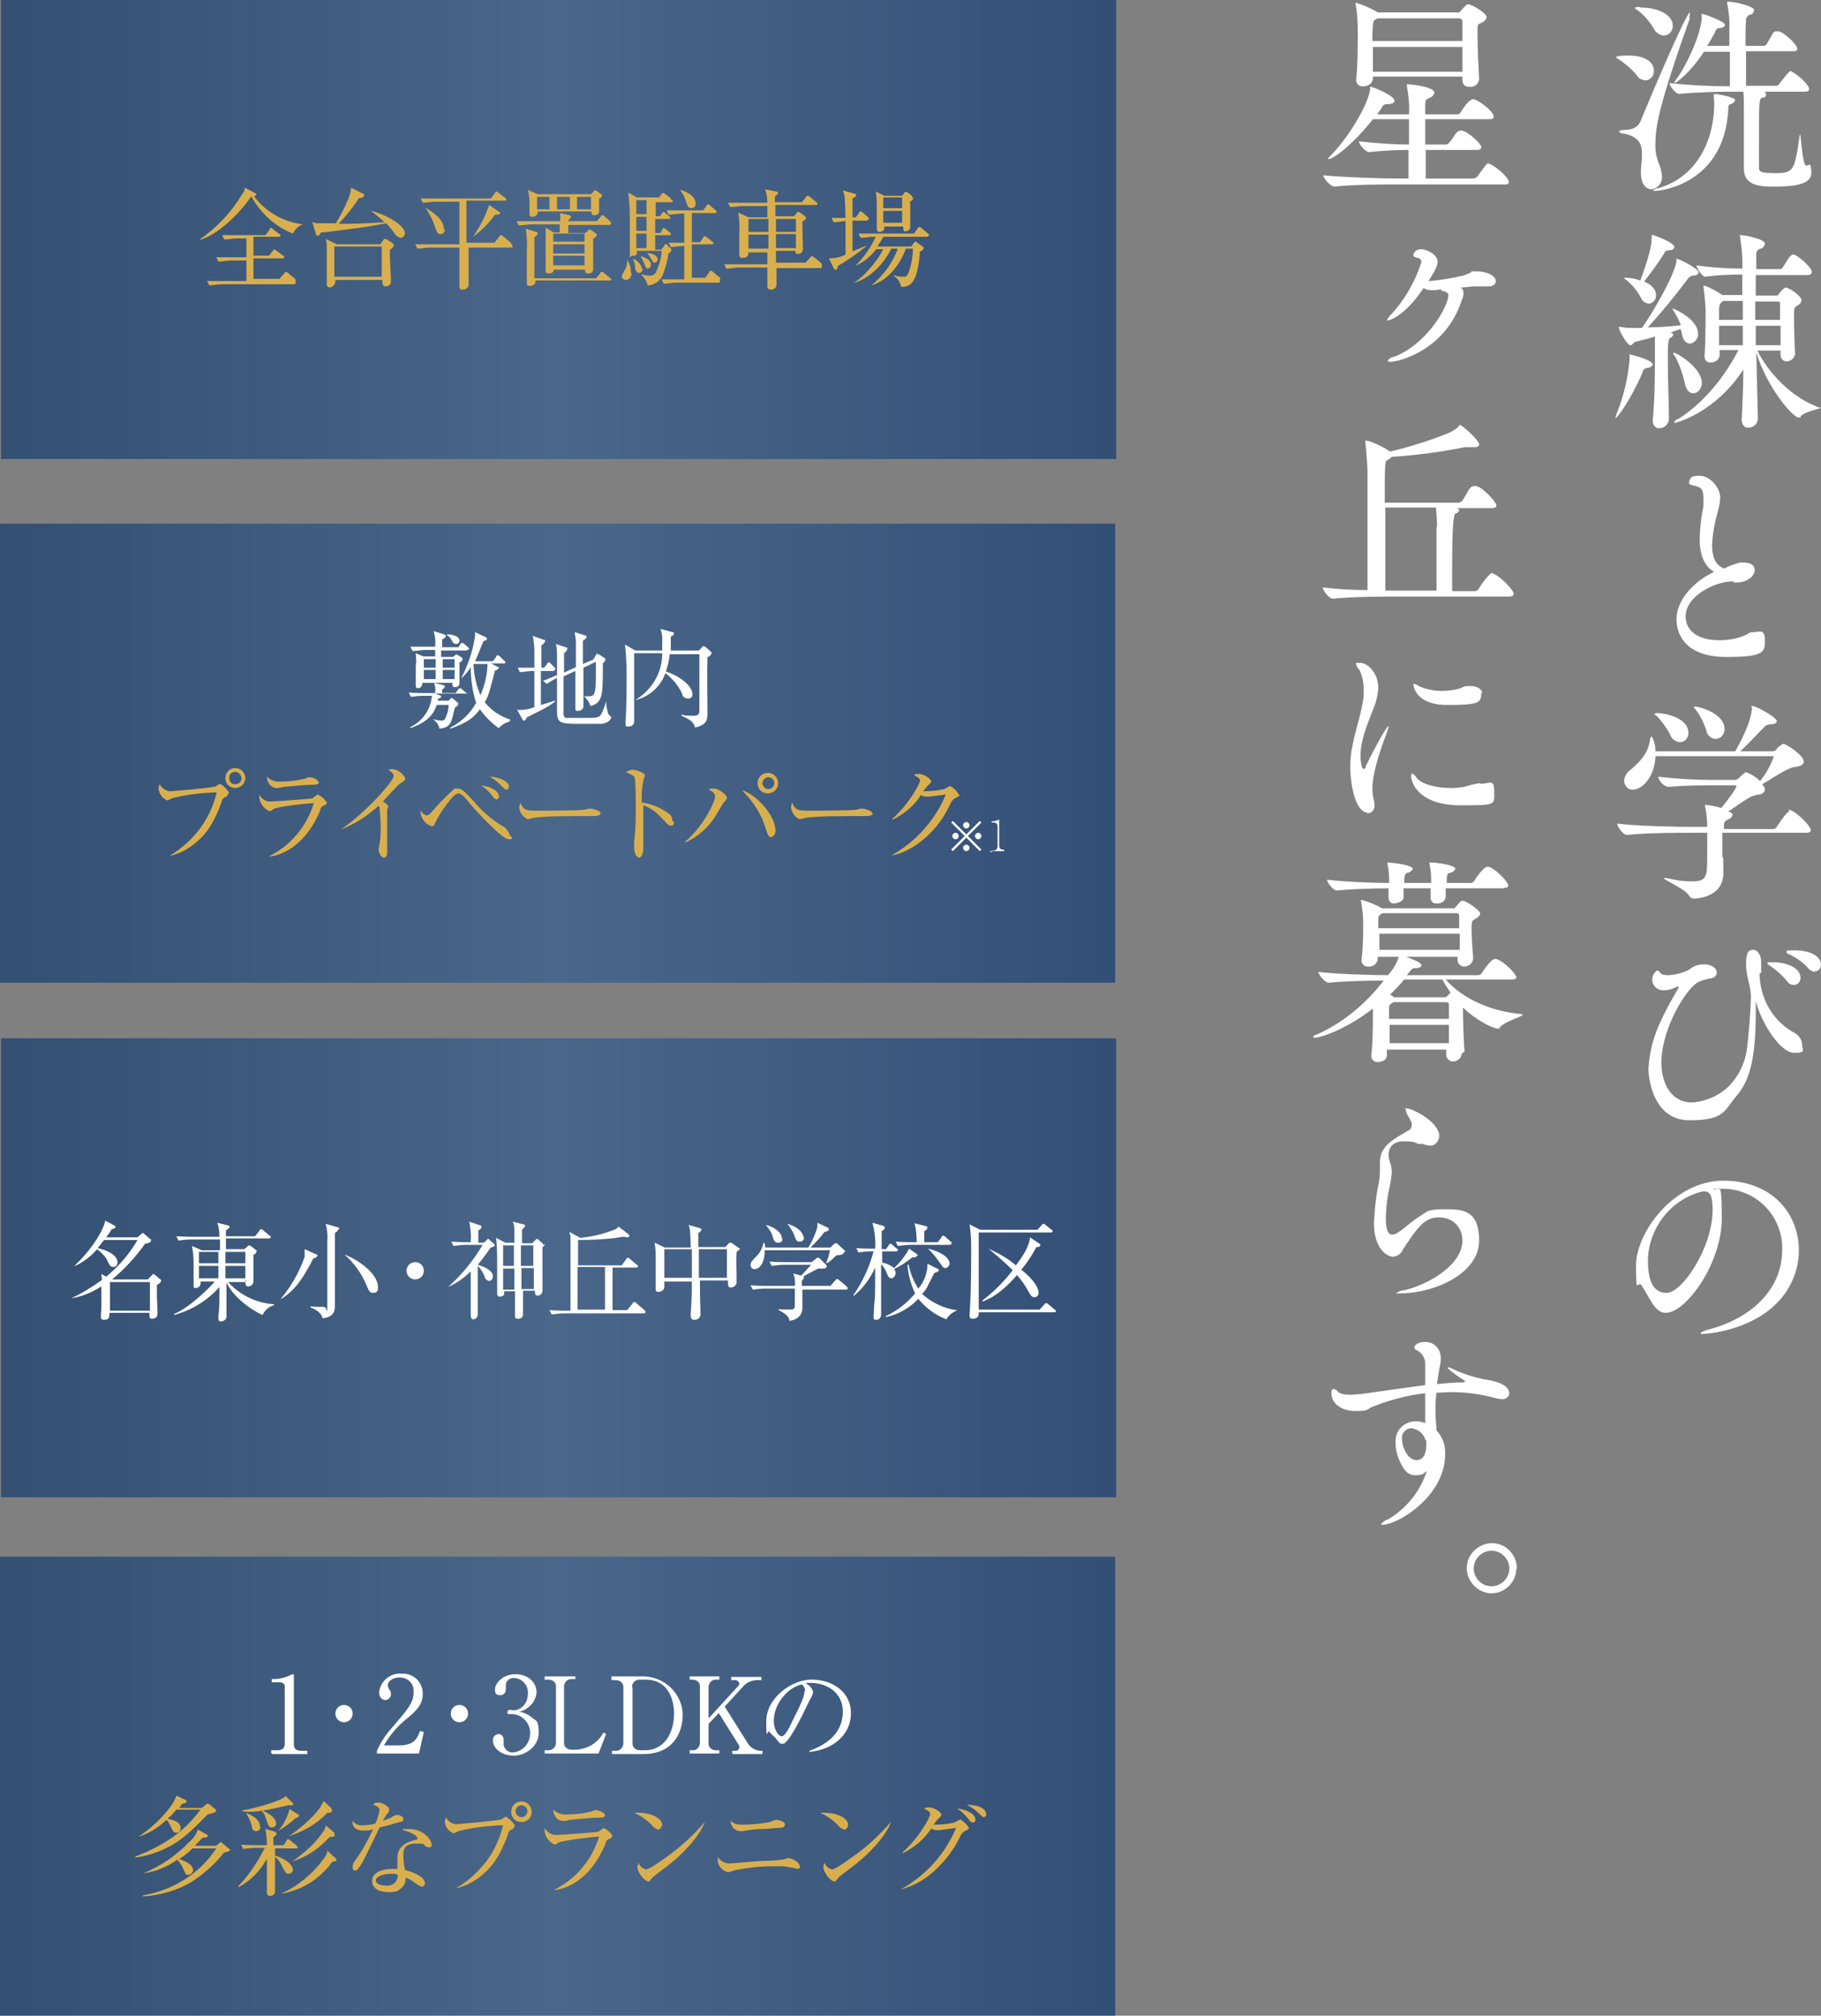
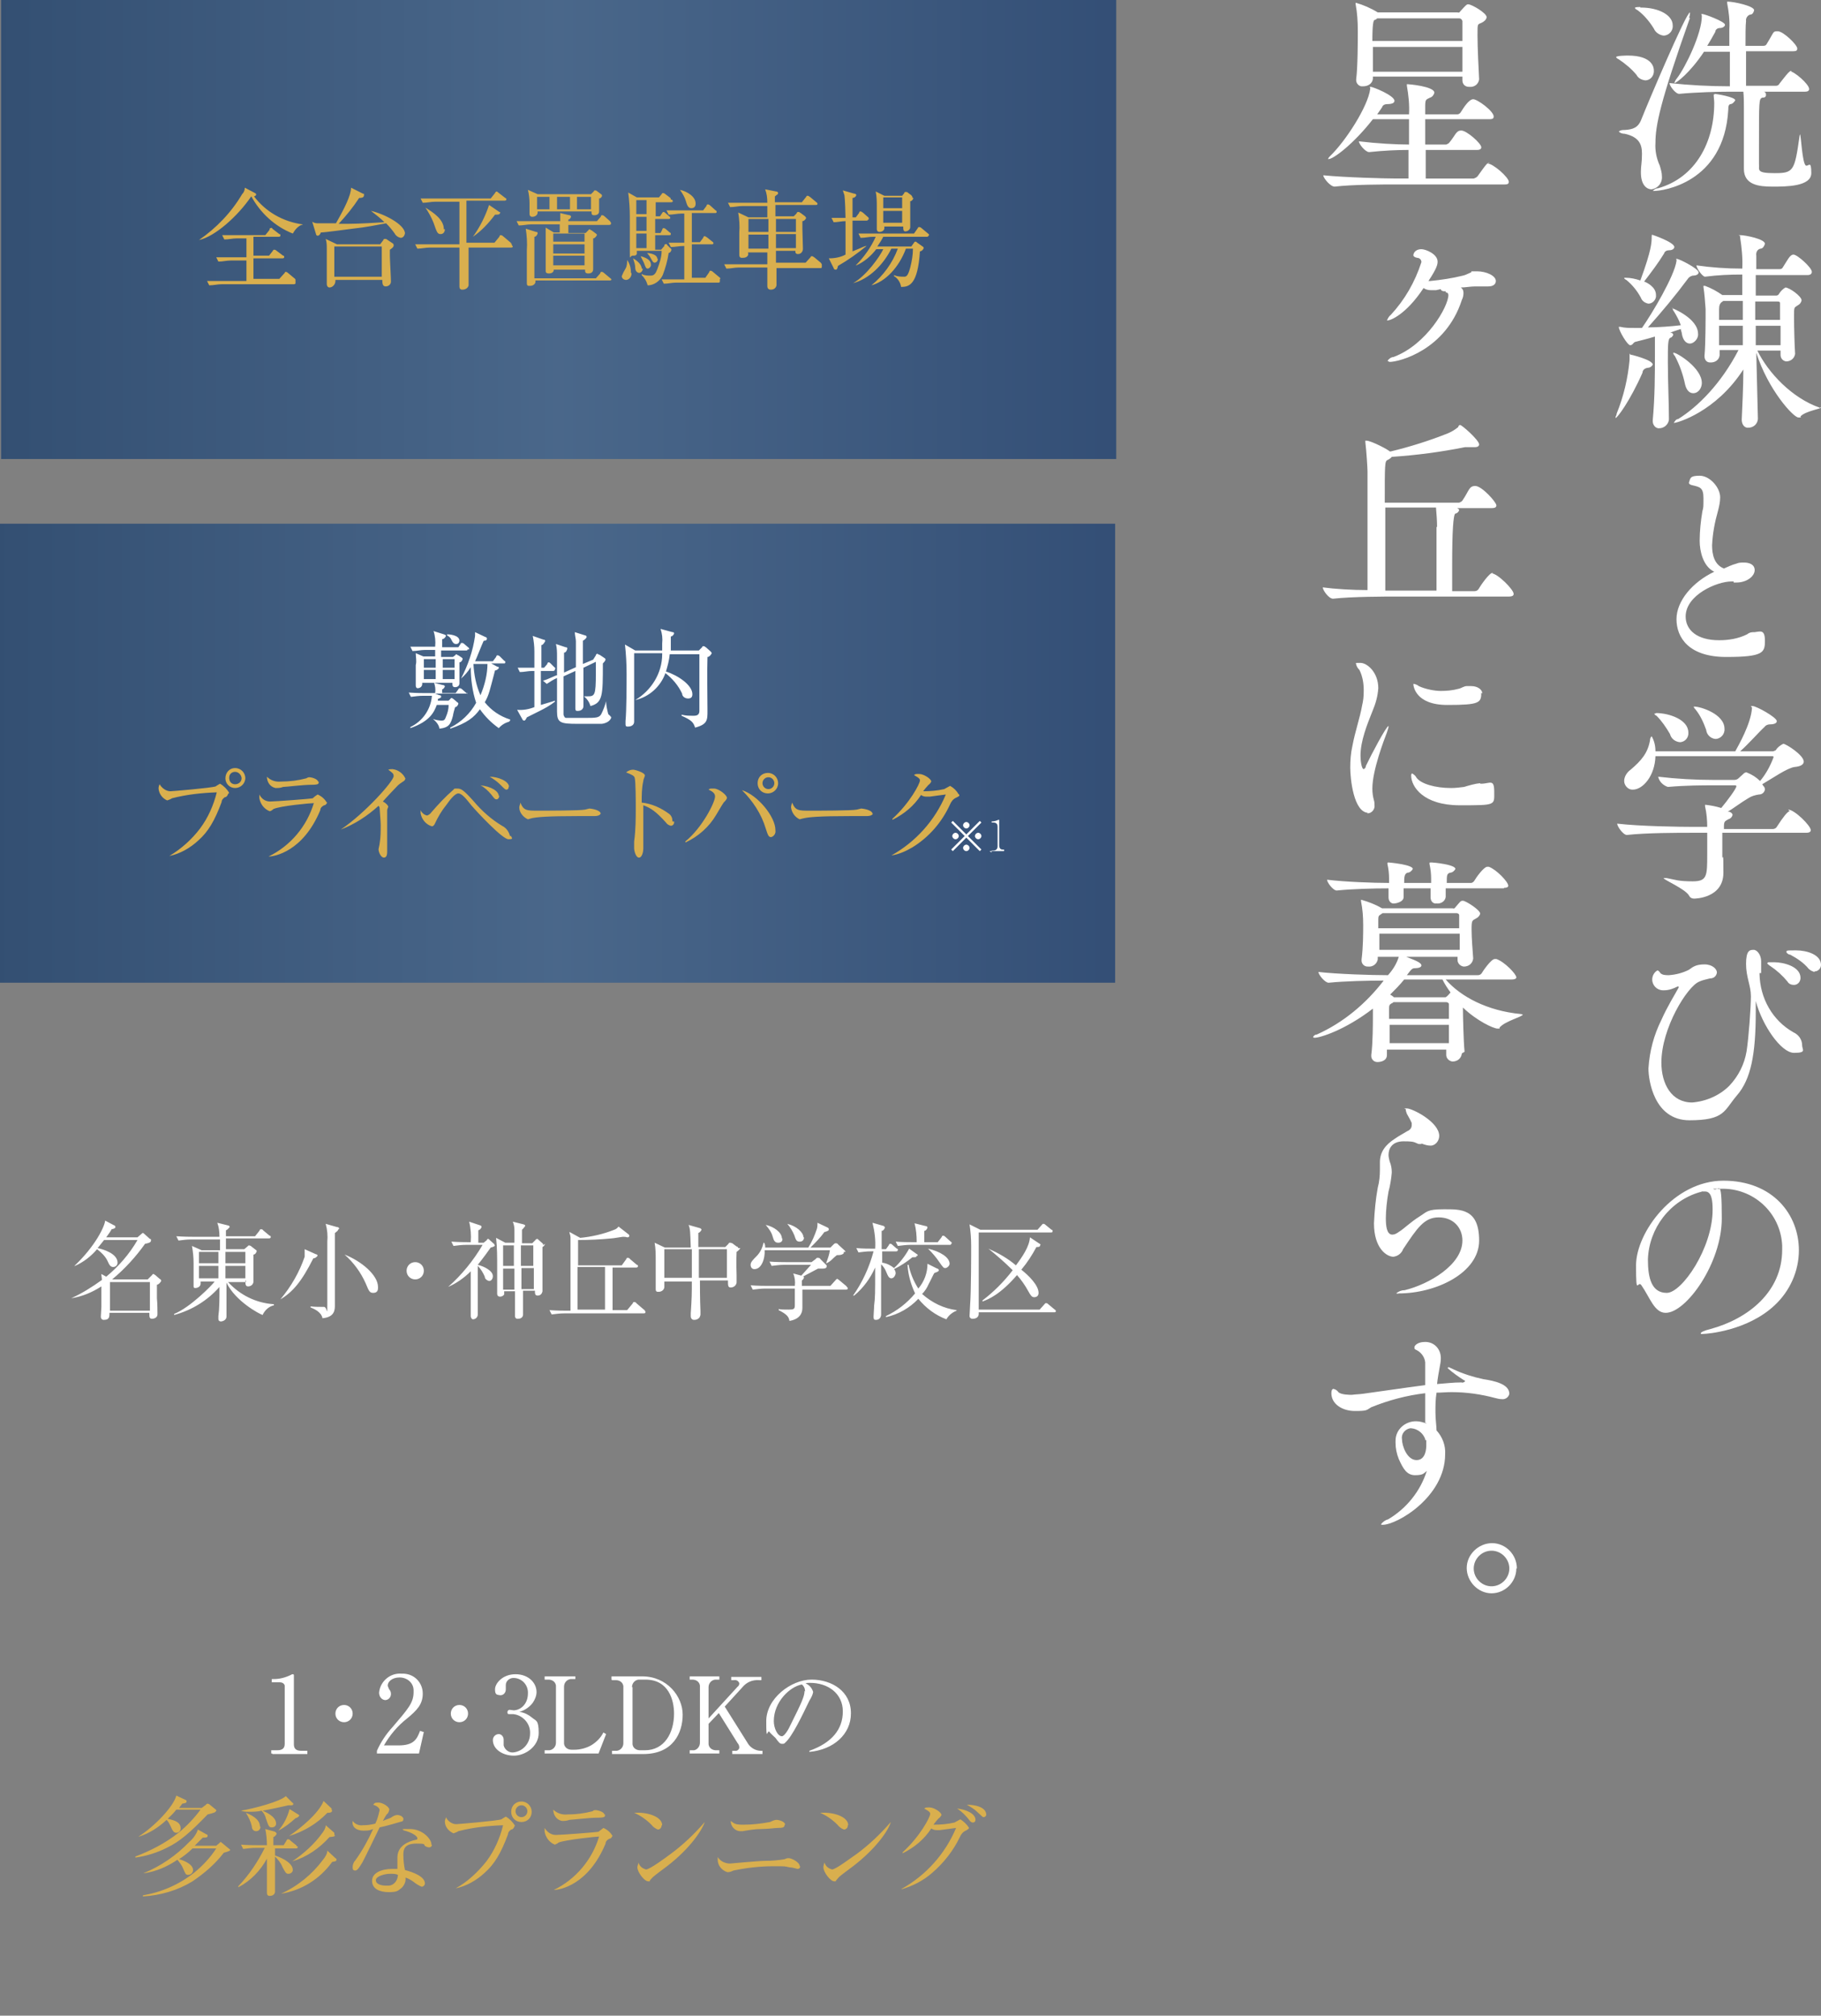
<svg xmlns="http://www.w3.org/2000/svg" id="_レイヤー_1" data-name="レイヤー 1" version="1.1" viewBox="0 0 337.7 373.7">
  <rect x="0" y="0" width="337.7" height="373.7" fill="#808080" stroke="none" />
  <defs>
    <style>
      .cls-1, .cls-2, .cls-3, .cls-4, .cls-5, .cls-6, .cls-7, .cls-8, .cls-9 {
        stroke-width: 0px;
      }

      .cls-1, .cls-8 {
        fill: #d9af4e;
      }

      .cls-2 {
        fill: url(#_名称未設定グラデーション_5);
        mix-blend-mode: multiply;
      }

      .cls-2, .cls-3, .cls-4, .cls-5, .cls-6, .cls-10 {
        isolation: isolate;
      }

      .cls-3 {
        fill: url(#_名称未設定グラデーション);
      }

      .cls-3, .cls-4, .cls-5, .cls-6 {
        opacity: .7;
      }

      .cls-3, .cls-4, .cls-5, .cls-6, .cls-7, .cls-8 {
        fill-rule: evenodd;
      }

      .cls-4 {
        fill: url(#_名称未設定グラデーション_2);
      }

      .cls-5 {
        fill: url(#_名称未設定グラデーション_4);
      }

      .cls-6 {
        fill: url(#_名称未設定グラデーション_3);
      }

      .cls-7, .cls-9 {
        fill: #fff;
      }

      .cls-11 {
        display: none;
      }
    </style>
    <linearGradient id="_名称未設定グラデーション" data-name="名称未設定グラデーション" x1=".2" y1="-136.7" x2="207" y2="-136.7" gradientTransform="translate(0 -94.1) scale(1 -1)" gradientUnits="userSpaceOnUse">
      <stop offset="0" stop-color="#133b6d" />
      <stop offset=".5" stop-color="#335d8f" />
      <stop offset="1" stop-color="#133a72" />
    </linearGradient>
    <linearGradient id="_名称未設定グラデーション_2" data-name="名称未設定グラデーション 2" x1="0" y1="-233.8" x2="206.8" y2="-233.8" gradientTransform="translate(0 -94.1) scale(1 -1)" gradientUnits="userSpaceOnUse">
      <stop offset="0" stop-color="#133b6d" />
      <stop offset=".5" stop-color="#335d8f" />
      <stop offset="1" stop-color="#133a72" />
    </linearGradient>
    <linearGradient id="_名称未設定グラデーション_3" data-name="名称未設定グラデーション 3" x1=".2" y1="-329.2" x2="207" y2="-329.2" gradientTransform="translate(0 -94.1) scale(1 -1)" gradientUnits="userSpaceOnUse">
      <stop offset="0" stop-color="#133b6d" />
      <stop offset=".5" stop-color="#335d8f" />
      <stop offset="1" stop-color="#133a72" />
    </linearGradient>
    <linearGradient id="_名称未設定グラデーション_4" data-name="名称未設定グラデーション 4" x1="0" y1="-425.3" x2="206.8" y2="-425.3" gradientTransform="translate(0 -94.1) scale(1 -1)" gradientUnits="userSpaceOnUse">
      <stop offset="0" stop-color="#133b6d" />
      <stop offset=".5" stop-color="#335d8f" />
      <stop offset="1" stop-color="#133a72" />
    </linearGradient>
    <radialGradient id="_名称未設定グラデーション_5" data-name="名称未設定グラデーション 5" cx="108.9" cy="231.8" fx="108.9" fy="231.8" r="70.8" gradientTransform="translate(0 373.9) scale(1 -1)" gradientUnits="userSpaceOnUse">
      <stop offset="0" stop-color="#6d8aaf" />
      <stop offset="1" stop-color="#466491" />
    </radialGradient>
  </defs>
  <g class="cls-10">
    <g id="_レイヤー_2" data-name=" レイヤー 2">
      <g id="_レイヤー_1-2" data-name=" レイヤー 1-2">
        <path id="_長方形_" data-name=" 長方形 " class="cls-3" d="M.2,0h206.8v85.1H.2V0Z" />
        <path id="_長方形_7" data-name=" 長方形 7" class="cls-4" d="M0,97.1h206.8v85.1H0v-85.1Z" />
-         <path id="_長方形_2" data-name=" 長方形 2" class="cls-6" d="M.2,192.5h206.8v85.1H.2v-85.1H.2Z" />
-         <path id="_長方形_7-2" data-name=" 長方形 7-2" class="cls-5" d="M0,288.6h206.8v85.1H0v-85.1Z" />
+         <path id="_長方形_2" data-name=" 長方形 2" class="cls-6" d="M.2,192.5h206.8v85.1v-85.1H.2Z" />
        <path id="_洗練と学びの_星ヶ丘に暮らす_" data-name=" 洗練と学びの 星ヶ丘に暮らす " class="cls-8" d="M92.8,39.5s0-.2-.2-.2l-1.9-1.3c-.7,2.1-1.7,4.1-3,5.9h0c1.6-1.1,2.9-2.5,4.1-4.1.5,0,.9,0,.9-.3h0ZM94.8,45.2s0-.2-.2-.3l-1.3-1.1s-.2-.2-.4-.2-.2,0-.3.3l-.9,1.1h-5.2v-7.8h7.1s.3,0,.3-.2,0-.2-.2-.3l-1.3-1s-.2-.2-.3-.2-.3.2-.3.3l-.8,1h-13l.4.8c.8,0,1.5-.2,2.3-.2h4.5v7.9h-8.2l.4.8c.8,0,1.5-.2,2.3-.2h5.5v7.1c0,.3,0,.6.4.7h.2c.5,0,1-.3,1.1-.8v-7h7.9s.3,0,.3-.2h0l-.2-.3v-.2ZM82.3,42.4c0-.8-.5-1.6-1.1-2.2-.7-.7-1.5-1.2-2.3-1.7h0c.6.9,1.1,1.8,1.5,2.8.6,1.7.7,2.1,1.3,2.1s.8-.5.8-.9h-.2ZM111.6,36.3v-.2l-.8-.6s-.2-.2-.4-.2-.2,0-.3.2l-.5.5h-9.9l-1.8-.8c.2.8.3,1.7.3,2.5v2c0,.3.2.5.5.5h0c.5,0,1-.3,1-.8v-.2h10c0,.5,0,.7.5.7s.9-.2.9-.7v-2.4c.3,0,.5-.3.6-.6h0ZM105.7,38.8h-2.4v-2.3h2.4v2.3h0ZM109.6,38.8h-2.6v-2.3h2.6v2.3h0ZM101.9,38.8h-2.3v-2.3h2.3v2.3h0ZM113.2,41.2s0-.2-.2-.3l-.9-.8s-.2-.2-.4-.2-.2,0-.3.3l-.7.8h-5.3v-.3c.2,0,.4-.2.5-.5,0-.2-.2-.3-.3-.3,0,0-1.4-.3-1.7-.4v1.5h-8.1l.4.8c.8,0,1.6-.2,2.3-.2h5.3v1.5h-1.1l-1.5-.9v8c0,.2,0,.5.6.5s.9-.3.9-.7h5.8c0,.4,0,.7.6.7s.9-.3.9-.8h0v-5.7c.3,0,.5-.3.7-.6,0,0,0-.2-.2-.3l-.8-.6s-.2,0-.3-.2c0,0-.2,0-.3.2l-.5.5h-3.2v-1.5h7.6s.3,0,.3-.2h0v-.3ZM108.4,47h-5.8v-1.7h5.8v1.7ZM108.4,44.8h-5.8v-1.5h5.8v1.5ZM108.4,49.2h-5.8v-1.8h5.8v1.8ZM113.4,51.9s0-.2-.2-.3l-1.2-1s-.2-.2-.4-.2-.2,0-.3.3l-.8.9h-11.4v-7.7c.3,0,.5-.3.6-.6,0-.2,0-.3-.3-.3l-1.9-.6c.2,1.3.3,2.7.2,4v6c0,.3,0,.6.4.6h.2c.4,0,.9-.2,1-.7v-.3h13.8s.3,0,.3-.2h0ZM56.1,41.8v-.2c-3.6-.5-6.8-2.3-9-5.2.2,0,.4-.2.4-.3s0-.2-.2-.3l-1.9-1c0,.5-.2.9-.5,1.2-2,3.4-4.8,6.3-8,8.5h0c2.9-.6,7.2-4.4,9.7-8.1h0c1.7,3.1,4.4,5.6,7.7,6.9.4-.7.9-1.3,1.6-1.6h.2ZM54.8,51.9s0-.2-.2-.3l-1.2-1s-.2-.2-.4-.2c0,0-.2,0-.2.2l-1,1.1h-4.8v-3.8h5.4s.3,0,.3-.2h0c0-.2,0-.3-.2-.3l-1.2-.9s-.2-.2-.4-.2-.2,0-.3.2l-.7.9h-2.9v-3.5h4.7s.3,0,.3-.2h0c0-.2,0-.3-.2-.3l-1.3-1c0-.2-.3-.2-.5,0v.2l-.8,1h-8l.4.8c.8,0,1.5-.2,2.3-.2h1.8v3.5h-5.6l.4.8c.8,0,1.5-.2,2.3-.2h2.9v3.8h-7.3l.4.8c.8,0,1.5-.2,2.3-.2h13.4s.3,0,.3-.2h0v-.6ZM75.1,43.3c0-1.7-4-3.7-6.3-4.2h0c.9.7,1.8,1.4,2.5,2.1-4.9.3-5.7.3-8.5.3,1.4-1.5,2.7-3.1,3.8-4.8.3,0,.9,0,.9-.5s0-.2-.2-.3l-2.2-1.1c0,1.4-1.2,3.8-2.8,6.6h-3.2c-.4,0-.8,0-1.2-.3l.7,2.3c0,.2.2.3.3.3.3,0,.5-.3.6-.6.8,0,5-.6,5.9-.7,2.7-.3,4-.6,6.2-1,.6.6,1.1,1.2,1.6,1.9.2.4.6.7,1.1.8.5,0,.8-.5.8-1h0v.2ZM73,45.4s0-.2-.2-.3l-1.2-.8h-.3s-.2,0-.2.2l-.6.8h-8l-2.1-1c.2.6.2,1.2.2,1.8v6.6c0,.3.2.6.5.6h0c.6,0,1.1-.6,1.1-1.2v-.2h8.7c0,.5,0,1.2.6,1.2s1-.4,1-.9h0c0-.7-.2-4.1-.2-4.8v-1.1c.3-.2.6-.4.7-.7h0v-.2ZM70.8,51.3h-8.8v-5.6h8.8v5.6ZM124.4,36.9s0-.2-.2-.3l-.8-.6s-.2-.2-.4-.2-.2,0-.3.2l-.5.6h-4.1l-1.6-.9c.2,1.5.3,3,.3,4.5v6.5c0,1.8,0,.7.5.7s.6,0,.8-.3v-.6h4.6c0,1.2-.4,2.3-.8,3.4-.3.8-.6,1.2-1.2,1.2s-1.2,0-1.7-.3v.2c.5.5.9,1.1,1.1,1.9,1.2,0,2.3-.8,2.8-1.9.5-1.3.9-2.7,1.1-4.1.2,0,.4-.2.5-.5,0-.2,0-.3-.2-.4l-.6-.6c0-.2-.3-.2-.5,0v.2l-.6.7h-1.1v-2.7h2.6c.2,0,.3,0,.3-.2s0-.2-.2-.3l-.7-.6s-.2-.2-.4-.2-.2,0-.3.3l-.3.6h-1v-2.6h2.5s.3,0,.3-.2h0s0-.2-.2-.3l-.7-.6s-.2-.2-.3-.2-.2,0-.3.2l-.4.6h-.8v-2.6h2.9s.2,0,.3-.2h0l-.2-.3h-.2ZM119.9,42.8h-1.9v-2.6h1.9v2.6ZM119.9,39.7h-1.9v-2.6h1.9v2.6ZM119.9,46h-1.9v-2.7h1.9v2.7ZM129,37.7c0-1.2-1.5-2.2-2.9-2.5h0c.5.7.9,1.4,1.1,2.1.2.7.4,1.3,1,1.3s.8-.4.8-.8h0ZM133.6,51.7s0-.2-.2-.3l-1.2-1s-.2-.2-.4-.2-.2,0-.3.3l-.7,1h-2.5v-6.2h3.7c.1,0,.3,0,.3-.2s-.1-.2-.2-.3l-1-.8c-.1,0-.2-.2-.4-.2s-.2,0-.3.3l-.6.8h-1.5v-5.4h4.3c.1,0,.3,0,.3-.2h0c0-.2-.1-.3-.2-.3l-1-.9s-.2-.2-.4-.2-.2,0-.3.3l-.6.8h-6.8l.4.8c.8,0,1.6-.2,2.3-.2h.6v5.4h-2.9l.4.8c.8,0,1.6-.2,2.5-.2v6.2h-4.2l.4.8c.8,0,1.5-.2,2.3-.2h7.8c.1,0,.3,0,.3-.2h0v-.5ZM121.9,48c0-.7-.9-1-1.9-1.1h0c.3.4.5.6.7,1,.3.5.4.8.7.8s.6-.3.6-.7h0ZM120.7,49c0-1-1.5-1.4-1.9-1.5h0c.2.4.4.8.6,1.2.3.8.4,1.1.7,1.1s.7-.4.6-.8h0ZM119,49.8c0-.9-1.2-1.7-1.6-1.9h0c.2.6.4,1.2.4,1.7s.2.9.7,1c.4,0,.7-.4.7-.8h-.2ZM117,50.5c0-.8-.2-1.6-.7-2.3h0c0,.5,0,1.1-.3,1.6s-.5.9-.7,1.4c0,.4.4.7.8.7.6,0,1.1-.7,1-1.3h-.1ZM152.4,49s-.1-.2-.2-.3l-1.2-1c-.1,0-.2-.2-.4-.2s-.2,0-.3.2l-.9,1h-5.5v-2.2h3.6c0,.3,0,.6.5.6s.9-.4.9-1-.1-3.1-.1-3.7v-1.4c.3,0,.6-.3.7-.6,0,0-.1-.2-.2-.3l-.8-.6c-.1,0-.2-.2-.4-.2s-.3,0-.4.3l-.5.5h-3.4v-2.1h7.5c.1,0,.3,0,.3-.2s-.1-.2-.2-.3l-1.2-1c-.1,0-.2-.2-.4-.2s-.2,0-.3.2l-.8,1h-5v-1.1c.1,0,.2-.2.4-.3.1,0,.2-.2.2-.3,0-.2-.2-.3-.4-.3l-2-.4c.3.8.4,1.6.4,2.5h-7.3l.4.8c.8,0,1.5-.2,2.3-.2h4.6v2.1h-3.5l-1.9-.9c.2,1.2.3,2.5.2,3.7v4.2c0,.2.1.5.4.5h.2c.3,0,.6,0,.9-.3.2-.2.2-.5.1-.7h3.6v2.2h-8l.4.8c.8,0,1.5-.2,2.3-.2h5.3v3.5c0,.3.2.6.6.6h.1c.5,0,.9-.3,1-.8v-3.2h8.1c.2,0,.3,0,.3-.2h0v-.5ZM147.6,43h-3.7v-2.4h3.7v2.4ZM147.6,46h-3.7v-2.6h3.7v2.6h0ZM142.5,43h-3.7v-2.4h3.7v2.4ZM142.5,43.5v2.6h-3.7v-2.6h3.7ZM169.2,36.5s-.1-.2-.2-.3l-.8-.6h-.3c-.1,0-.2,0-.2.2l-.4.5h-3.3l-1.6-.8c.2,1,.2,1.9.2,2.9v4.1s0,.5.5.5.9-.3.9-.7v-.3h3.5c0,.5,0,.9.4.9s.9-.3.9-.8v-4.8c.3,0,.5-.3.6-.6h-.2v-.2ZM167.3,38.6h-3.5v-2h3.5v2ZM167.3,41.3h-3.5v-2.2h3.5v2.2ZM172.3,43.6s0-.2-.2-.3l-1.2-1s-.2-.2-.4-.2-.2,0-.3.2l-.7,1h-10.3l.4.8c.8,0,1.5-.2,2.3-.2h.5c-.9,2-2.2,3.8-3.7,5.3h.1c1.4-.6,2.7-1.7,3.7-3h1.3c-.6,1.3-3.1,4.9-5.6,6.3h0c3-.8,5.6-3.4,7.1-6.4h1.2c-1,2.7-2.7,5-4.9,6.8h0c2.6-.7,5.1-3.3,6.4-6.8h1.3c0,1.2-.2,2.3-.5,3.5-.4,1.5-.7,1.7-1.1,1.7-.6,0-1.3,0-1.9-.3v.2c.7.4,1.2,1.2,1.3,2,1.5,0,3.1-.4,3.5-6.6.3,0,.6-.3.7-.6,0,0,0-.2-.2-.3l-1-.7s-.2-.2-.3-.2-.2,0-.3.2l-.5.7h-6.3c.4-.6.8-1.2,1.1-1.8h8.1c.1,0,.2,0,.3-.2h0ZM161.1,40.5s0-.2-.2-.3l-.9-.8c-.1,0-.2-.2-.4-.2s-.2,0-.3.3l-.6.8h-.6v-3.6c.3,0,.6-.2.7-.5,0-.2-.2-.3-.4-.3l-2.1-.6c.1.3.2.6.3.9.1.7.2,3.3.2,4.2h-2.6l.4.8c.7,0,1.5-.2,2.2-.2v6.2c-.9.5-2,.7-3.1.7l.9,1.8c0,.2.2.3.4.3s.3-.2.4-.7c1.9-1.1,3.6-2.3,5.3-3.7h0c-.4,0-.8.3-2.6,1v-5.7h2.6c.1,0,.2,0,.3-.2h.1v-.2ZM45.5,144.3c0-1-.8-1.9-1.9-1.9s-1.8.9-1.8,1.9.8,1.8,1.8,1.8,1.9-.8,1.9-1.9h0ZM42.5,147c-.4-.7-1-1.3-1.7-1.7,0,0-.7.4-.8.5-.9.3-8.1.9-8.4.9-.8,0-1.6-.6-2-1.3-.1.2-.2.5-.2.8.1,1,.7,1.8,1.6,2.2.3-.1.6-.2.9-.4,2.7-.7,5.5-1,8.3-1.1-.6,2.4-1.6,4.7-3.1,6.7s-3.5,3.8-5.7,5.1h0c2-.4,3.9-1.5,5.4-2.9,1.8-1.6,3-3.6,4.3-7.1,0-.4.3-.7.6-.9.3,0,.5-.3.6-.6h0l.2-.2ZM44.8,144.3c0,.6-.5,1.1-1.2,1.1s-1.1-.5-1.1-1.2.5-1.1,1.1-1.1,1.1.5,1.2,1.1h0ZM59,145c0-.6-1.3-.9-1.6-.9s-.4.1-.6.2c-1.5.4-3.1.6-4.7.6-1,.1-1.9-.2-2.6-.9,0,1,.6,1.9,1.6,2.1.5,0,.9,0,1.4-.2.5,0,3.7-.4,5.2-.4s1.4-.2,1.4-.6h-.1ZM60.6,148.8c-.4-.7-1-1.2-1.7-1.5-.3.2-.6.4-.9.7-.3.1-7,.6-7.9.6s-1.6-.5-2-1.3v.7c.2,1.1.9,2,1.9,2.4.2,0,.5-.2.7-.4,1.3-.6,6.9-1.1,7.5-1.1-1.3,4.3-4.3,7.9-8.4,9.9h0c1.1,0,6.4-.9,9.6-8.6,0-.4.3-.7.7-.9.3,0,.5-.3.6-.6h0ZM75.2,144.4c-.4-1-1.4-1.7-2.4-1.8-.3,0-.5,0-.8.1.8.6,1,.7,1,1.2,0,.9-5.2,6.8-9.8,9.9h0c2.6-1,4.9-2.5,7-4.4,0,0,.2.2.2.4,0,.3.2,2.5.2,3.1,0,1.2,0,2.4-.2,3.5,0,.2-.2.9-.2,1.1,0,.4.4,1.5,1,1.5s.6-.8.6-1.2v-7.6c0-.2.2-.5.2-.7-.2-.4-.6-.7-1-.9.4-.5,2.7-2.9,2.8-3,.2-.2.5-.4.8-.6.5-.3.5-.4.5-.5h0ZM94.4,145.9c0-1.1-2.1-1.9-3.6-1.9.7.4,1.4.9,1.9,1.4.9.9,1,1,1.2,1,.3,0,.5-.3.4-.6h0ZM92.5,147.6c0-.9-1.4-1.8-3.4-2,.8.4,1.4,1,2,1.7.6.8.7.9,1,.9s.5-.4.5-.7h0ZM94.6,155.1c-.2-.9-.7-1.6-1.5-2-2-1.2-3.8-2.8-5.3-4.6-1.9-2.1-2.3-2.3-3-2.3s-.5,0-.7.2c-1.5,1.3-2.8,2.7-4.1,4.2-.2.3-.5.5-.8.6-.5-.1-1-.5-1.2-1v.6c.2,1.1,1,2.1,2.1,2.4.2,0,.4-.2.5-.4.6-1.3,1.3-2.5,2.2-3.6.5-.7,1.5-2.1,2.2-2.1s1.6,1.2,2.4,2.2c1.2,1.4,5.8,6.3,6.9,6.3s.5-.3.5-.6h-.2ZM111.4,150.9c0-.8-2-1-2.1-1s-.7.2-.8.2c-.9.2-7.3.2-8.7.2-2.1,0-2.7,0-3.3-1.5,0,.3-.2.6-.2.9,0,.9.7,1.8,1.6,2.2l.7-.2c.9-.2,2.7-.4,8.7-.4h2.9c.2,0,1.2,0,1.2-.6h0v.2h0ZM124.7,152.2c0-.5-.2-1-.6-1.3-1.5-1.1-3.2-1.9-5.1-2.1,0-1.3,0-2.7.3-4,0-.3.2-.6.3-1,0-.6-1.9-1.1-2.2-1.1-.5,0-.9.2-1.3.5,1,.4,1.5.6,1.6,1,.2.6.2,4.6.2,5.4,0,2.1,0,4.2-.3,6.4v1.3c0,.4.3,1.7.9,1.7s.8-1.2.8-1.6v-8.1c1.4.5,2.4,1.2,4.2,3.2.2.3.5.5.9.6.4,0,.7-.4.6-.8h-.3ZM144.3,145.2c0-1-.8-1.9-1.9-1.9s-1.9.8-1.9,1.9.8,1.9,1.9,1.9h0c1,0,1.9-.8,1.9-1.9h0ZM143.6,145.2c0,.6-.5,1.1-1.1,1.1s-1.1-.5-1.1-1.1.5-1.1,1.1-1.1h0c.6,0,1.1.5,1.1,1.1h0ZM143.8,153.9c0-2.5-3.3-6.5-6.2-7.4,2,2,3.6,4.4,4.4,7.1.4,1.2.5,1.6,1,1.6.5-.1.9-.7.8-1.2h0ZM134.8,147.9c0-.5-1.5-1.7-2.4-1.7s-.7,0-1,.2c1.1.5,1.2.9,1.2,1.3,0,1-2.3,5.7-5.5,8.3v.2c2.4-1.1,4.4-2.9,5.7-5.1.2-.3,1.1-1.9,1.4-2.3.2-.2.5-.5.6-.8h0ZM161.8,150.9c0-.8-2-1-2.1-1s-.7.2-.8.2c-.9.2-7.3.2-8.7.2-2.1,0-2.7,0-3.3-1.5-.1.3-.2.6-.2.9.1.9.7,1.8,1.6,2.2,0,0,.7-.2.8-.2.9-.2,2.7-.4,8.7-.4h2.9c.2,0,1.2,0,1.2-.6h0v.2h0ZM177.8,147.3c-.4-.7-.9-1.2-1.6-1.6-.4.2-.7.4-1.1.6-1.3.3-2.6.4-3.9.4.2-.3.8-1,1-1.2.2-.1.4-.4.5-.6,0-.5-1.4-1.4-2.2-1.4s-.7,0-1,.2c1.1.6,1.1.8,1.1,1,0,.6-1.9,4.2-5.1,7.1v.2c2.2-1.1,4-2.6,5.3-4.6.3.2.6.3,1,.3h.6c.8-.1,2.1-.3,3-.4-2,4.8-5.6,8.8-10.1,11.3h0c1.4-.2,2.7-.8,3.9-1.5,3.1-1.9,5.5-4.7,7-8,.2-.5.6-1,1.1-1.2.4-.2.6-.3.6-.4h0v-.2h-.1ZM40.1,335.7c0-.1,0-.2-.2-.3l-1.1-.9s-.2-.1-.3-.1c0,0-.2,0-.3.2l-.8.6h-4.2c.3-.4.4-.5.6-.8.7-.1.8-.2.8-.4s0-.2-.2-.3l-1.7-.8c-.5,2-4,5.7-7,7.6h.1c1.9-.6,3.6-1.7,5.1-3.1.3.3.5.7.7,1.1.4.9.6,1.3,1.1,1.3s.8-.4.8-.8h0c0-1.2-1.1-1.5-2.4-1.8.5-.5,1-.9,1.6-1.7h4.5c-1.2,1.6-2.5,3-4.1,4.3-2.4,1.9-5.1,3.3-8,4.4v.2c2.1-.3,4-.9,5.8-1.8,2.5-1.2,4.4-2.9,7.6-6.2,1.2-.3,1.5-.4,1.5-.6h.1ZM42.6,343c0-.1,0-.2-.2-.3l-1.2-1s-.2-.1-.2-.2c0,0-.2,0-.3.2l-.6.5h-4l1.5-1.5c.5,0,.9,0,.9-.3s0-.2-.2-.3l-1.6-.9c-.3.9-.9,1.7-1.6,2.3-2.4,2.5-5.3,4.5-8.5,5.8h.1c2.2-.3,4.3-1.2,6.2-2.5.4.5.8,1,1,1.5.5,1.1.5,1.3,1,1.3s.9-.4.9-.9c0-1.3-2.5-2-2.6-2,.9-.6,1.7-1.2,2.5-2h4.4c-1.1,1.7-2.5,3.2-4.1,4.5-2.8,2.2-6,3.6-9.5,4.2v.2c3.3-.2,6.4-1.1,9.2-2.8,2.2-1.5,4.2-3.2,5.8-5.3,1.1-.3,1.2-.4,1.2-.6h-.1ZM61.5,335.6v-.3l-1.5-1.4c-.8,2.2-4.3,5.1-6.4,6.5h0c2.7-.8,5.2-2.3,7.1-4.3.6,0,.9-.1.9-.5h0ZM62,340.1v-.3l-1.6-1.4c0,.5-.3,1-.6,1.4-1.5,2.1-3.4,3.8-5.6,5.3h0c2.7-.8,5-2.4,6.9-4.5.9-.1,1-.1,1-.4h-.1ZM55.5,336.7c0-.1,0-.2-.2-.3l-1.6-1c-.4,1.5-1.1,2.9-2.1,4h0c1.2-.6,2.2-1.4,3.2-2.3.4-.1.6-.3.6-.4h0ZM54.4,334.5c0-.1,0-.2-.2-.3l-1.2-1.2c-1,1-5.9,2.3-8.3,2.7h0c.5.2,1,.2,1.6.2s1.5,0,2.2-.2c.4.4.7.9.8,1.4.5,1.5.6,1.7,1.1,1.7s.8-.3.8-.7h0c0-1.4-2.1-2.2-2.5-2.4.7-.1,4-.8,4.8-1h.5c.2,0,.3,0,.4-.2h0ZM62.4,344.8c0-.1,0-.2-.2-.3l-1.5-1.4c0,.6-.4,1.2-.8,1.7-2,2.7-4.7,4.9-7.8,6.3h0c3.8-.6,7.2-2.7,9.5-5.9.5-.1.8-.1.8-.4h0ZM48.2,338.6c0-1.4-1.8-2.2-2.6-2.5h0c.5.8.9,1.6,1.1,2.5,0,.5.3.9.8.9s.8-.4.8-.8h0ZM55,342.3c0-.1,0-.2-.2-.3l-1-.8c0-.1-.2-.2-.4-.2s-.2.1-.3.3l-.5.8h-1.9v-1.5c.3-.1.5-.4.6-.6,0-.2-.2-.3-.3-.4l-1.8-.5c.2,1,.3,2,.3,3h-1.8c-.6,0-1.8,0-3-.1l.4.8c.8-.1,1.5-.2,2.3-.2h1.7c-1.3,2.6-2.9,5-4.9,7.1v.2c2.3-1.2,4.1-3.1,5.3-5.3v6.3q0,.6.5.6c.5,0,.9-.2,1-.7h0v-6.6c.6.6,1.1,1.2,1.4,2,.6,1.1.7,1.2,1.1,1.2s.8-.3.8-.7h0c0-1.6-3-2.6-3.3-2.7v-1.3h3.9s.3,0,.3-.2h0v-.2h-.2ZM74.8,337.1c-.2-.4-.7-.6-1.1-.6s-.8.2-1.2.5c-.4.2-1.1.4-1.5.6.2-.4.5-.9.7-1.2.3-.2.4-.5.5-.9,0-.5-1.2-1.3-2-1.3s-.7.1-1,.4c1,.3,1.2.8,1.2,1-.2.9-.4,1.7-.8,2.5-.8.2-1.5.3-2.3.3-.7.1-1.5-.2-1.9-.8-.2,1.2.8,1.8,2,1.8s1.2-.1,1.8-.3c-.9,2-2,4-3.3,5.8-.3.3-.5.8-.5,1.2s0,.7.5.7h0c.4,0,.8-.7,1.3-1.5.5-.9,2.7-5.5,3.2-6.5,1.4-.3,2.7-.7,4.1-1.1.2,0,.3-.2.3-.4h0s0-.2,0-.2ZM80,341.9c0-.9-1.6-2.8-4-2.8s-.8,0-1.3.2c2,.5,2.7,1.2,2.7,1.5s-.2.3-.3.3h0c-1.4.3-3.4,1.1-3.4,3.3s0,1.4,0,2.1h-1c-1.9,0-3.7.7-3.7,2.2s1.4,2.1,3.1,2.1,1.7-.3,2.4-.8c.5-.5.8-1.2.7-1.9.6.2,1.1.5,1.5.8.5.4,1,.7,1.5.9.3,0,.6-.3.6-.6,0-1.3-2.2-2.1-3.7-2.5-.2-.9-.3-1.9-.3-2.9s.3-2,2.4-2,1.2.2,1.7.5c.2.1.4.2.7.2s.5-.2.5-.5h-.2.1ZM73.8,347.5c0,1-.6,2-1.7,2.1h-.5c-.7,0-1.9-.2-1.9-1s1.8-1.2,2.6-1.2,1,0,1.5.2h0ZM98.6,335.9c0-1-.8-1.9-1.9-1.9s-1.9.8-1.9,1.9.8,1.9,1.9,1.9,1.9-.8,1.9-1.9h0ZM95.5,338.5c-.4-.7-1-1.3-1.7-1.7,0,0-.7.4-.8.5-.9.3-8.1.9-8.4.9-.8,0-1.6-.6-1.9-1.3,0,.2-.2.5-.2.8,0,1,.7,1.8,1.6,2.2.3-.1.6-.2.9-.4,2.7-.7,5.5-1,8.3-1.1-.6,2.4-1.6,4.7-3.1,6.7-1.6,2-3.5,3.8-5.7,5h0c2-.4,3.9-1.5,5.4-2.9,1.8-1.6,3-3.6,4.3-7.1,0-.4.3-.7.6-.9.3,0,.5-.3.6-.6h0ZM97.8,335.8c0,.6-.5,1.1-1.1,1.1s-1.1-.5-1.1-1.1.5-1.1,1.1-1.1,1.1.5,1.1,1.1h0ZM112.1,336.5c0-.6-1.3-.9-1.6-.9s-.4,0-.6.2c-1.5.4-3.1.6-4.7.6-.9.1-1.9-.2-2.6-.9,0,1,.6,1.9,1.6,2.1.5,0,.9,0,1.4-.2.4,0,3.7-.4,5.2-.4s1.4-.2,1.4-.6h-.1ZM113.6,340.4c-.4-.7-1-1.2-1.7-1.5-.3.2-.6.5-.9.7-.3.1-7,.6-7.9.6s-1.6-.5-2.1-1.3v.7c.2,1.1.9,2,1.9,2.4.2-.1.5-.2.7-.4,1.3-.5,6.9-1.1,7.5-1.1-1.3,4.3-4.3,7.9-8.4,9.9h0c1.1,0,6.4-.9,9.6-8.6,0-.4.3-.7.7-.9.3,0,.5-.3.6-.6h0,0ZM122.8,338.4c0-1.6-2.8-2.5-5.2-2.3,1.2.5,2.3,1.3,3.2,2.2.3.4.7.7,1.2.9.4,0,.7-.4.7-.8h.1ZM130.8,337.8h-.1c-1.9,2.2-4,4.2-6.3,5.9-.8.6-3.9,2.9-4.6,2.9-.7-.2-1.2-.6-1.4-1.3,0,.3-.2.6-.2.9,0,.9,1.3,2.6,2,2.6s.2,0,.3-.1c0-.1.5-.6.6-.7.3-.3,2.2-1.7,2.6-2,4.3-3.3,6.5-6.7,7-8.2h.1ZM145.6,338.3c0-.6-1.2-.9-1.6-.9s-1,.3-1.2.4c-1.6.3-3.3.5-4.9.5s-1.7-.2-2.4-.7c0,1,.8,1.9,1.8,1.9h.4c1.2-.2,2.3-.4,3.5-.4s2.6-.2,3-.2c1,0,1.3-.1,1.3-.6h0ZM148.3,346c0-.8-1.6-1.5-2-1.5s-.6.1-.8.2c-1.2.2-2.4.3-3.6.3s-6.4.5-6.5.5c-.9,0-1.8-.4-2.3-1.2v.5c0,1.1.8,2,1.8,2.3.4,0,.7-.1,1.1-.3,2.4-.5,4.9-.8,7.4-.8s2,0,3,.2c.5,0,1.5.3,1.5.3.3,0,.5-.2.5-.5h0ZM157.3,338.4c0-1.6-2.8-2.5-5.2-2.3,1.2.5,2.3,1.3,3.2,2.2.3.4.7.7,1.2.9.4,0,.8-.4.7-.8h.1ZM165.3,337.8h-.1c-1.9,2.2-4,4.2-6.3,5.9-.9.6-3.9,2.9-4.6,2.9-.7-.2-1.2-.6-1.4-1.3-.1.3-.2.6-.2.9,0,.9,1.3,2.6,2,2.6s.2,0,.3-.1.5-.6.6-.7c.3-.3,2.2-1.7,2.6-2,4.3-3.3,6.6-6.7,7-8.2h0ZM167.1,350.3c2.1-.6,4.1-1.6,5.8-3.1,2.1-1.8,3.9-4.1,5.1-6.6.2-.5.6-1,1.1-1.2.4-.2.6-.4.6-.5-.4-.7-1-1.2-1.6-1.6-.4.2-.7.4-1.1.6-1.3.3-2.6.4-3.9.4.3-.4.6-.8,1-1.2.2-.1.4-.4.5-.6,0-.5-1.4-1.4-2.2-1.4s-.7,0-1,.2c1.1.6,1.1.8,1.1,1,0,.6-1.9,4.2-5.1,7.1v.2c2.2-1.1,4-2.6,5.3-4.6.3.2.6.3,1,.3h.6c.8-.1,2.2-.3,3-.4-2,4.8-5.6,8.8-10.1,11.3h0c0,.1-.1.1-.1.1h0ZM177.5,335.3c.9.6,1.6,1.3,2.3,2.2.1.2.4.4.6.4.3,0,.5-.2.5-.5h0c0-1.1-1.6-1.9-3.4-2.1h0ZM179.3,334.6c.7.4,1.4.8,2,1.4.9.8.9.9,1.1.9s.4-.1.5-.4h0c0-1.5-2.1-1.9-3.6-1.9h0Z" />
        <path id="_洗練と学びの_星ヶ丘に暮らす_-2" data-name=" 洗練と学びの 星ヶ丘に暮らす -2" class="cls-7" d="M87,120.3s0-.2-.2-.3l-.7-.6s-.2-.2-.4-.2-.2,0-.3.2l-.4.6h-3v-1.5c.3,0,.6-.3.7-.6,0-.2-.2-.2-.4-.3l-1.9-.6c.3.9.4,1.9.3,2.9h-4.6l.4.8c.8,0,1.5-.2,2.3-.2h1.9v1.2h-2.2l-1.4-.6c0,.7.2,1.5,0,2.2v3.7c0,.2,0,.5.3.6h0c.5,0,.9-.3.9-.8v-.2h5.6c0,.5,0,.8.5.8s.8-.3.8-.7h0v-3.9c.3,0,.5-.3.6-.6,0,0,0-.2-.2-.3l-.6-.4s-.2,0-.3-.2c0,0-.2,0-.3.2l-.4.3h-2.2v-1.2h4.6c.2,0,.3,0,.3-.2h.3ZM84.3,123.8h-2.2v-1.6h2.2v1.6h0ZM84.3,125.9h-2.2v-1.7h2.2v1.7h0ZM80.8,123.8h-2.2v-1.6h2.2v1.6h0ZM80.8,125.9h-2.2v-1.7h2.2v1.7h0ZM86.7,128.8c0-.1,0-.3-.2-.3l-.8-.7s-.2-.2-.4-.2-.2,0-.3.2l-.5.7h-2.5v-.7c.2,0,.4-.3.5-.5,0-.2-.2-.3-.4-.3l-1.6-.4c.2.6.3,1.2.2,1.9h-1.9c-.3,0-1.5,0-3-.1l.4.8c.8-.1,1.5-.2,2.3-.2h1.6c-.2,2.5-1.7,4.7-4,5.8v.2c3.7-1.3,4.4-3,4.9-4.3h2.2c0,.8-.2,1.5-.5,2.2-.2.6-.4.7-.8.7s-1.1-.1-1.6-.3h0c.6.5,1.1,1.1,1.2,1.8,1.8-.2,2.1-.9,2.5-2.4,0-.2.3-1.3.4-1.6.3,0,.5-.3.6-.6,0-.1,0-.2-.2-.3l-.7-.6s-.2-.1-.3-.2c0,0-.2,0-.3.2l-.3.3h-2v-.3c.4-.2.6-.2.6-.4s0-.3-.3-.3l-.8-.3h5.7s.3,0,.3-.2h0v.4h0ZM94.6,133.6v-.2c-1.9-.6-3.5-1.7-4.7-3.2.8-1.4.9-2.1,1.9-5.9.3,0,.5-.2.7-.4,0-.2,0-.3-.3-.3l-1.1-.6h2.3c.2,0,.3,0,.3-.2s0-.2-.2-.3l-.8-.8s-.2-.2-.4-.2-.2,0-.3.3l-.6.8h-3.3c.3-.6,1.3-3.2,1.6-3.8.5,0,.6-.2.6-.4s-.2-.3-.3-.3l-1.9-.9v.7c-.4,2.8-1.3,5.4-2.6,7.9h0c.7-.6,1.3-1.3,1.8-2.1,0,2.2.3,4.5,1,6.6-1.1,2-2.8,3.6-4.8,4.6v.2c3.2-1.1,4.4-2.1,5.5-3.6,1,1.4,2.1,2.5,3.5,3.5.5-.6,1.2-1,1.9-1.2h0s.2-.2.2-.2ZM90.4,123c0,2-.5,4-1.3,5.9-.8-1.8-1.2-3.8-1.3-5.8h2.6ZM85.2,118.8c0-1.1-2-1.2-2.3-1.2v.2c.4.2.7.5.8.8.3.6.5.8.9.8s.6-.3.6-.7h0ZM113.3,133c0-.2-.3-.4-.5-.6-.2-.8-.4-1.6-.4-2.4h0c-.2.8-.5,1.6-.9,2.4-.4.7-1,.7-3.1.7h-3.4c-.3,0-.4-.3-.5-.6v-7.1l2.2-1v6.9c0,.2,0,.5.3.5h.2c.5,0,1-.3,1-.9h0v-7.1l2.3-1.1v2.1c0,4.2-.2,4.3-1.6,4.3s-.4,0-.6,0h0c.6.5,1,1.1,1.2,1.8,2.3-.6,2.3-2,2.3-7.9.2-.2.4-.4.5-.7,0,0,0-.2-.2-.3l-.9-.6s-.2,0-.4-.2c-.2,0-.3.2-.3.3l-.5.8-1.9.8v-4.3c.3-.2.6-.4.7-.7,0-.2-.2-.3-.3-.3l-1.9-.6c0,.6.2,1.2.2,1.7v4.8l-2.2,1v-3.7c.3,0,.5-.3.6-.7,0-.2,0-.3-.3-.3l-1.8-.6c.2.8.2,1.5.2,2.3v3.5c-.3,0-1.5.7-2.6,1l.7.6c.6-.4,1.2-.8,1.9-1.1v6.2c0,2.1.6,2.3,3.8,2.3h4.5c1.5-.2,1.8-1.1,1.8-1.4h0v.2h0ZM103,124s0-.2-.2-.3l-.7-.7s-.2-.2-.3-.2-.3,0-.3.3l-.6.7h-.5v-4.2c.3,0,.5-.4.7-.7,0-.2,0-.3-.3-.3l-2-.7c.2,1,.3,1.9.3,2.9v3h-3.1l.4.8c.8,0,1.5-.2,2.3-.2h.4v6.7c-1,.4-2.1.6-3.2.5l1,1.8c0,.1.2.2.3.2.2,0,.3-.2.5-.6.6-.3,1.6-.8,2.4-1.2,1-.5,1.9-1,2.8-1.7v-.2c-.5.2-1,.3-2.6.8v-6.3h2.3s.2,0,.3-.2h0v-.2ZM122.8,121.3c0,3.5-2,6.7-5,8.5h0c2.6-.6,4.7-2.5,5.6-5,1.3,1,2.4,2.3,3.1,3.8,0,.5.5.9,1.1.9s.8-.3.8-.8h0c0-1.7-2.7-3.5-4.9-4.2.3-1,.6-2.1.7-3.2h5.5v10.5c0,.6-.3.9-1,.9-1,0-1.5,0-2.3-.2v.2c1.8.8,2.2,1.2,2.5,2.2,2.3-.6,2.3-1.4,2.3-3.1,0-2.8-.1-7.2,0-10,.3,0,.6-.3.8-.7,0,0-.1-.2-.2-.3l-.9-.8c-.1,0-.2-.2-.4-.2s-.2,0-.3.2l-.6.6h-5.2v-2.6c.3,0,.5-.3.6-.5,0-.2,0-.3-.3-.3h0l-2.2-.6c.3.9.4,1.8.3,2.7v1.3h-5l-1.9-1.1c.2,1.8.3,3.6.3,5.4s0,6.7-.2,8.8v.5c0,.2,0,.5.3.5h.2c.6,0,1.1-.3,1.1-.9h0v-12.7h5.2v.2h0ZM19.7,229.4c.5-.7.8-1.1,1-1.5.5-.1.7-.2.7-.4s-.1-.3-.2-.3l-1.7-.9c-.1,1.1-1.8,4.7-5.7,8.4h.1c1.6-.7,3-1.8,4.1-3.1.8.6,1.5,1.3,1.9,2.1.4.9.6,1.2,1.1,1.2s.8-.4.8-.8h0c0-1.7-2.7-2.5-3.7-2.7.4-.5.8-1,1.2-1.5h6.2c-1.5,2.6-3.5,4.9-5.8,6.8l-.9-.5c0,.4.1.8.1,1.1-1.8,1.3-3.7,2.5-5.7,3.4h0c2-.3,3.9-1.1,5.6-2.2v3.8c0,.3-.1,1.5-.1,1.8s.1.5.4.6h.2c1,0,1-.6,1-1.3h7.4c0,.8,0,1.1.5,1.1s1-.3,1-.8v-.3s0-1.8-.1-2.7v-2.5c.4-.1.6-.4.8-.7,0-.2-.1-.3-.3-.4l-.8-.7s-.2-.1-.3-.2c-.1,0-.2,0-.3.2l-.8.8h-6.6c2.3-1.9,4.4-4.2,6.1-6.6.5-.1,1.1-.2,1.1-.6s0-.2-.2-.3l-1-.9c-.1-.1-.2-.2-.3-.2s-.2.1-.3.2l-.7.6h-5.9,0ZM27.8,237.7v5.3h-7.4v-5.3h7.4ZM45.5,237.4c0,.6,0,1.1.5,1.1s.9-.3,1-.8h0v-5.1c.3,0,.5-.3.6-.6,0-.1,0-.2-.2-.3l-.9-.7s-.2-.1-.3-.1c0,0-.2,0-.2.1l-.7.6h-3.4v-2h8s.3,0,.3-.2h0c0-.2,0-.3-.2-.3l-1.2-1c0-.1-.2-.2-.4-.2s-.2.1-.3.3l-.8,1h-5.4v-1.1c.3-.1.5-.4.7-.6,0-.2-.2-.3-.3-.3l-2-.5c.3.8.4,1.7.4,2.6h-5c-.3,0-1.6,0-3-.1l.4.8c.8-.1,1.5-.2,2.3-.2h5.4v2h-3.4l-1.8-.8c.2,1.1.3,2.1.3,3.2v4.2c0,.2,0,.4.3.4h0c.5,0,1-.3,1-.8v-.4h2.6c-.4.6-4.5,4.8-7.5,6v.2c3.3-.9,6.2-2.7,8.4-5.2,0,2.3,0,4-.2,5.4v.4c0,.3,0,.5.4.6h0c.6,0,1.1-.4,1.1-.9h0v-6.3c1.7,3.5,6.1,5.8,6.7,6,.4-.9,1.2-1.6,2.1-1.8v-.2c-3.3-.2-6.3-1.7-8.5-4.1h3.3v-.3h0ZM41.8,237v-2.3h3.7v2.3h-3.7ZM36.9,237v-2.3h3.6v2.3h-3.6ZM40.5,232.1v2.1h-3.6v-2.1h3.6ZM41.8,234.2v-2.1h3.7v2.1h-3.7ZM70.1,238.6c0-2.2-3.1-4.8-6.2-6h0c1.7,1.5,3,3.3,3.9,5.3.6,1.4.7,1.8,1.4,1.8s.9-.4.9-.9v-.2h0ZM62.9,227.8c0-.2-.2-.3-.4-.3l-2.1-.6c.3,1.1.4,2.2.3,3.3v11.6c0,2.7,0,.5-.6.5s-2,0-2.5-.1v.2c.5.2,2,.8,2.2,2,2.3-.2,2.3-1.6,2.3-2.4v-13.4c.2-.1.2-.2.4-.3,0,0,.2-.2.2-.3h0s.2-.2.2-.2ZM58.9,232.9c0-.2,0-.3-.4-.4l-2-.9v1.4c-1,2.9-2.5,5.5-4.5,7.9h0c2.2-1.3,3.9-3.2,6.1-7.6.3,0,.6-.2.8-.5h0,0ZM78.6,235.6c0-.9-.7-1.6-1.6-1.6s-1.6.7-1.6,1.6.7,1.6,1.6,1.6h0c.9,0,1.6-.7,1.6-1.6h0ZM100.7,230.8v-.2l-.9-.8s0-.1-.2-.1c0,0-.2,0-.3.2l-.6.6h-1.9v-2.5c.2-.2.4-.4.6-.7,0-.1,0-.2-.3-.3l-2-.5c.2.5.3,1,.3,1.5v2.4h-1.7l-1.7-.9c.2,1.8.2,3.6.2,5.4v5c0,.3.2.5.5.5h0c.3,0,.6-.1.8-.4v-.6h2v2.9c0,1.8,0,1.5,0,1.7,0,.3.2.5.4.5h.2c.5,0,.9-.3.9-.8h0v-4.4h2.2c0,.5,0,.9.5.9s.8-.3.9-.8h0v-7.1c0-1.7,0-.8,0-1.1.2-.1.4-.3.5-.6h0l-.3.2h0ZM98.9,239h-2.2v-3.9h2.3v3.9h-.1ZM95.4,235.2v3.9h-2.1v-3.9h2.1ZM98.9,234.7h-2.3v-3.8h2.3v3.8ZM95.4,234.7h-2.1v-3.8h2v3.8h0ZM91.7,231v-.3l-1-.9s0-.1-.2-.1c0,0-.2,0-.2.2l-.6.5h-1v-2.3c.3-.1.5-.3.6-.6,0-.1,0-.2-.2-.3l-2.1-.7c.3,1.2.4,2.5.3,3.8h-.6c-.3,0-1.7,0-3-.1l.4.8c.8-.1,1.5-.2,2.3-.2h3.1c-1.7,2.9-3.9,5.6-6.4,7.8h0c1.6-.7,3-1.7,4.2-2.9v8.3c0,.3.2.6.4.6h0c.5,0,.9-.4.9-.9h0v-9c.6.6,1,1.3,1.3,2,0,.4.4.7.8.8.4,0,.7-.4.7-.9,0-1-1.6-1.8-2.8-2.1h0c1.2-1.5,1.9-2.5,2.4-3.2.5-.1.8-.3.8-.4h-.1ZM119.6,243.1c0-.1,0-.2-.2-.3l-1.4-1.2c0-.1-.2-.2-.4-.2s-.2.1-.3.3l-1,1.2h-2.7v-7.9h4.4s.3,0,.3-.2h0c0-.2,0-.3-.2-.3l-1.3-1.1c0-.1-.2-.2-.4-.2s-.2.1-.3.3l-.8,1.1h-8.1v-4.7c2.1,0,4.1-.1,6.2-.3.3,0,2-.3,2.1-.3.3,0,.5,0,.8.1.2,0,.3,0,.4-.2h0c0-.1,0-.3-.2-.4l-1.8-1.4c-.2.3-.5.5-.8.6-2,.8-4.2,1.3-6.3,1.5l-2-1.1c0,.3.2.6.2,1v13.6h-.9c-.3,0-1.7,0-3-.1l.4.8c.8-.1,1.6-.2,2.3-.2h14.8s.3,0,.3-.2h0v-.2h0ZM112.2,242.8h-5.1v-7.9h5.1v7.9h0ZM136.9,231.4c0-.1-.1-.3-.3-.3l-.8-.6c-.1,0-.2-.1-.4-.1s-.2,0-.3.2l-.6.6h-5v-2.6c.3-.1.5-.4.6-.6,0-.1-.2-.3-.3-.3l-2.1-.6c.3.8.3,1.1.4,4.2h-4.8l-1.9-.9c.2,1.1.2,2.2.2,3.3v5.2c0,.3,0,.6.4.6h.2c.5,0,1-.4,1-.9h0v-1h5.1c0,2.1,0,3-.2,5.9v.5c0,.3.1.6.5.7h.2c.3,0,.6-.1.9-.4.1-.2.2-.4.2-.6v-.6c-.1-2.3-.1-5.2-.1-5.7h5.2c0,.9,0,1.3.5,1.3s1-.3,1.1-.9h0v-1.4c0-.2-.1-2.5,0-4.3.3-.2.5-.4.7-.7h-.4,0ZM134.8,236.9h-5.2v-5.3h5.2v5.3h0ZM128.3,233.1v3.8h-5.1v-5.3h5.1v1.5h0ZM149,229.4c0-.9-1.3-2.1-3-2.5h0c.6.7,1,1.4,1.3,2.1.3.9.4,1.2,1,1.2s.8-.4.8-.8h-.1ZM156.8,232.1c0-.1-.1-.2-.2-.3l-1.2-1.1c0-.1-.2-.2-.4-.2s-.3.1-.4.2l-.6.6h-3.7c.9-.9,1.8-1.8,2.6-2.9.2,0,.4-.1.6-.2.1,0,.2-.1.2-.3s-.1-.2-.2-.3l-1.9-.9c0,.4,0,.7-.1,1.1-.4,1.2-.9,2.4-1.6,3.5h-8c0-.3,0-.6-.2-.9h-.1c-.2.9-.6,1.8-1.3,2.5s-1.1,1.1-1.1,1.6.3.8.7.8h0c1.4,0,2-2.1,1.9-3.5h12.1c-.1.8-.4,1.6-.7,2.4h.1c.4-.2.7-.4,1-.7.6-.6.7-.6.9-.8.4,0,.8,0,1.1-.2.1,0,.2-.2.2-.4h.3,0ZM145,229.6c0-1.1-1.5-2.2-3-2.5h0c.6.7,1.1,1.4,1.3,2.2.2.7.4,1.1,1,1.1s.8-.3.8-.7h0c0-.1-.1-.1-.1-.1ZM157.1,238.7c0-.1-.1-.2-.2-.3l-1.2-1c-.1-.1-.3-.2-.4-.3-.2,0-.3.2-.4.3l-.9,1h-5.3v-1c.2-.1.3-.3.4-.5,0-.1,0-.2-.2-.2.5-.3.9-.5,1.1-.6.6-.3,1.1-.6,1.7-.9h.9c.4,0,.7-.1.7-.4s0-.2-.1-.3l-1.1-1.1c0-.1-.2-.2-.4-.2s-.3,0-.4.2l-.8.6h-4.8c-.4,0-1.7,0-3-.1l.4.8c.8-.1,1.5-.2,2.3-.2h5c-.3.3-1.5,1.7-1.8,2l-1.5-.4c.3.7.4,1.5.3,2.3h-5.2c-.3,0-1.7,0-3-.1l.4.8c.8-.1,1.6-.2,2.3-.2h5.5v3.1c0,.7-.2.8-1.1.8s-1.5,0-1.9-.1v.2c1.6.8,1.9,1.3,2,2,1.8-.3,2.4-1.3,2.4-2.4v-3.4h8.1c.1,0,.3,0,.3-.2h0v-.2h-.1ZM176.5,230.5c0-.1,0-.2-.2-.3l-1-.9c-.1-.1-.2-.2-.4-.2s-.2.1-.3.3l-.7.9h-2.5v-2.1c.3,0,.5-.3.6-.6,0-.2-.2-.3-.4-.3l-2-.5c.3,1.1.4,2.3.4,3.5h-.9c-.6,0-1.8,0-3-.1l.4.8c.8-.1,1.6-.2,2.3-.2h7.3c.1,0,.3,0,.3-.2h0ZM176.1,234.3c0-1.2-1.8-2.3-4-2.8h0c.8.8,1.5,1.6,2.1,2.5.7,1,.8,1.1,1.1,1.1s.8-.4.8-.8h0ZM177.4,242.9h0c-2.4-.3-4.6-1.4-6.4-3,.5-.5.9-1.1,1.2-1.8.4-.7.9-1.9,1.1-2.1.6-.2.8-.3.8-.5s-.2-.3-.3-.3l-1.8-.9c0,1.7-.6,3.3-1.7,4.6-.9-1.4-1.5-2.9-1.8-4.4h-.2c.1,1.8.6,3.6,1.4,5.3-1.5,1.8-3.3,3.2-5.4,4.2v.2c2.3-.5,4.4-1.7,6-3.4,1.4,1.7,3.1,3,5.2,3.8.4-.7,1.1-1.3,1.9-1.6h0ZM170.2,232.8c0-.1,0-.2-.2-.3l-1.4-1c-.7,1.3-1.7,2.6-2.8,3.6-.6-.5-1.4-.9-2.2-1v-2.1h2.6c.1,0,.2,0,.3-.2h0c0-.2,0-.3-.2-.3l-.8-.7c-.1-.1-.2-.2-.4-.2s-.2.1-.3.3l-.5.7h-.8v-3.4c.3,0,.5-.3.6-.6,0-.1-.1-.2-.2-.3l-2.1-.6c.4,1.6.6,3.2.5,4.8h-.5c-.6,0-1.8,0-3-.1l.4.8c.8-.1,1.5-.2,2.3-.2h.5c-.8,3-2.1,5.8-3.8,8.2h.2c1.7-1.4,3-3.2,3.9-5.2,0,5,0,5.5-.2,7.1,0,.6-.1,1.5-.1,2s.1.6.4.6h.1c.5,0,.9-.4.9-1s0-.1,0-.2v-9.1c.4.4.7.8.9,1.3.4,1,.6,1.3,1,1.3s.7-.4.8-.9c0-.3-.1-.6-.3-.8,1.2-.6,2.3-1.3,3.4-2.2.6,0,.8,0,.8-.3h.2ZM193,230.9c0-.1,0-.2-.2-.3l-1.8-1.2c-.1,1.7-1.4,3.6-2.6,5.2-1.5-1.3-3.3-2.3-5.1-3.1h0c1.6,1.3,3.1,2.6,4.5,4-1.6,2.1-3.5,4-5.6,5.6v.2c1.1-.4,3.3-1.3,6.4-4.9.8.9,1.5,1.9,2.1,3,.4.7.6,1.1,1.1,1.1s.8-.3.8-.8h0c0-1.4-1.8-3.2-3.2-4.3,1.1-1.3,2-2.7,2.8-4.2.4,0,.7,0,.7-.4h.1ZM195.8,243.1c0-.1,0-.2-.2-.3l-1.2-1c-.1-.1-.2-.2-.4-.2s-.2.1-.3.2l-.9,1h-11.3v-14.3h13.4c.1,0,.3,0,.3-.2h0c0-.2,0-.3-.2-.3l-1.1-.9c-.1-.1-.2-.2-.4-.2s-.2.1-.3.2l-.8.9h-10.6l-2-1c.2,1.3.3,2.6.3,4s0,8.5-.2,11c0,.3-.1,1.9-.1,2,0,.2.1.4.4.5h.2c.6,0,1.1-.3,1.1-.9v-.3h14c.1,0,.3,0,.3-.2h0ZM50.5,325.2h6.5v-.6h-1.1c-1,0-1.4-.4-1.4-1.2v-12.7c0-.2,0-.3-.2-.3,0,0-.2,0-.3.1-1,.5-2.1.8-3.2.8h-.4v.6h1.5c.4,0,.8.2.9.6h0v10.8c0,.8-.4,1.2-1.4,1.2h-1.1v.6h.2ZM65.4,317.7c0-.9-.7-1.6-1.6-1.6s-1.6.7-1.6,1.6.7,1.6,1.6,1.6h0c.9,0,1.6-.7,1.6-1.6h0ZM78.5,321.1l-.6-.2c-.6,1.6-1.2,2.7-4,2.7h-2.7c1.1-1.9,2.5-3.6,4.3-5,1.8-1.5,2.9-2.6,2.9-4.6s-1.5-3.6-3.5-3.7h-.4c-2.1-.2-4,1.4-4.2,3.5,0,.7.4,1.3,1.1,1.4h0c.6,0,1.1-.5,1.1-1.1s-.2-.7-.4-1c0-.2-.2-.4-.2-.6,0-.7.8-1.5,2.2-1.5s2.6,1,2.6,2.4v.3c0,2-1,3.1-3.9,6.5-1.2,1.3-2.2,2.8-2.9,4.4v.5h7.8l.9-4h-.1ZM86.8,317.7c0-.9-.7-1.6-1.6-1.6s-1.6.7-1.6,1.6.7,1.6,1.6,1.6h0c.9,0,1.6-.7,1.6-1.6h0ZM96.3,317.4c1-.3,1.9-.9,2.5-1.7.4-.6.7-1.3.7-2,0-1.7-1.5-3.3-3.9-3.3s-3.8,1.7-3.8,2.8.4,1,1,1.1h0c.6,0,1-.5,1-1.1h0v-.8c0-.8.8-1.4,1.6-1.3,1.5.1,2.6,1.4,2.5,2.9h0c0,1.7-1.1,3-2.6,3.1h0s-.7-.1-.8-.1c-.2,0-.4.2-.4.4h0c0,.2,0,.4.3.4h.8c1.8.2,3.2,1.8,3.1,3.6,0,1.8-1.3,3.3-3.1,3.5-.8.1-1.6-.5-1.8-1.3v-1.1c0-.5-.4-1-.9-1h0c-.6,0-1.1.5-1.1,1.1h0c0,1.7,1.8,2.9,3.9,2.9s4.6-1.7,4.6-4.2-.5-2.2-1.3-2.9c-.6-.5-1.4-.9-2.2-1h-.2.1ZM106.7,310.8h-5.7v.6h.7c.7,0,1.3.4,1.4,1.1v10.6c0,.7-.5,1.3-1.2,1.4h-.9v.6h10l1.4-3.6-.5-.3c-.5,1-1.3,1.8-2.3,2.4-.9.5-2,.8-3.1.8h-.5c-.7,0-1.3-.4-1.4-1.1v-10.6c0-.7.5-1.3,1.2-1.4h.9v-.6h0ZM113.5,311.5h.7c.7,0,1.3.4,1.4,1.1v10.6c0,.7-.5,1.3-1.2,1.4h-.9v.6h5.8c5.5,0,7.3-3.9,7.3-7.3s-2.9-7.1-7.5-7.1h-5.7v.6h0ZM117.2,312.8c0-.7.5-1.3,1.2-1.4h1.3c4.3,0,5.3,3.8,5.3,6.3,0,3.6-1.8,6.8-5.4,6.8h-.9c-.7,0-1.3-.4-1.4-1.1v-10.6h0ZM137.6,312.9c.8-1,1.9-1.5,3.2-1.4h.4v-.6h-5.6v.6h.5c.5-.1.9.2,1,.6h0c0,.2-.1.5-.3.6l-5.4,5.9v-5.8c0-.7.5-1.3,1.2-1.4h.8v-.6h-5.5v.6h.5c.7,0,1.3.4,1.4,1.1v10.6c0,.7-.5,1.3-1.1,1.4h-.8v.6h5.5v-.6h-.6c-.7,0-1.3-.4-1.4-1.1v-3.8l1.9-2,3.5,5.6c.2.2.3.5.3.8s-.4.7-.8.6h-.5v.6h5.6v-.6h-.3c-.9,0-1.8-.5-2.3-1.2l-4.4-7,3.2-3.5h0ZM157.8,317.6c0-4-3.5-6.2-7.3-6.2s-8.4,3.5-8.4,7.7.2,1.4.6,2c.1.2.9.9,1.1,1.1.6.8.8,1.1,1.2,1.1s.4,0,.6-.2c1.3-1.1,3.2-5.1,4.5-7.8.3-.5.6-1,.7-1.6-.2-.7-.7-1.3-1.4-1.6.2-.1.5-.1.8-.1,3.4,0,6.1,2,6.1,5.3s-2,5.8-6.2,7.3v.2c4.5-.4,7.7-3.3,7.7-7.1h0ZM149.2,313.5c0,1-.6,2.3-2.6,6.3-.3.7-1.1,2.1-1.6,2.1-.8,0-1.5-1.5-1.5-2.8,0-3.6,3-6.4,5.2-6.8.4.3.6.8.6,1.3h0ZM318,17.5h-.2c0,.6.1,1.1.1,1.6,0,7.2-3.4,13.8-10.4,15.8-.4,0-.7.2-1,.5h.3c1.4,0,12.9-1.4,13.7-15,0-.8.1-1,.4-1.1.4,0,.7-.4.9-.7,0-.6-3.4-1.2-4-1.2h.2ZM313.2,3.4c.1-.3.2-.6.2-.9v-.2c-.7,0-7.9,17-9,19.8-.6,1.6-1.6,1.9-3.1,2-.4,0-.8,0-1.1.3.3.3.7.4,1.1.4,2.7.6,3.2,2,3.2,3.7s-.2,2.2-.2,3.3v.2c0,2.2,1,3.1,2,3.1,1.2-.2,2-1.2,1.9-2.4,0-.7-.2-1.3-.4-2-.6-1.3-.9-2.8-.8-4.2,0-3.2.8-7.4,6.4-23.2h-.2ZM301.9,10.3s-2.2,0-2.2.3c.1.2.3.3.5.4,1.2.8,2.4,1.8,3.3,2.9.3.6.9.9,1.6,1,1,0,1.7-.9,1.6-1.9,0-.4-.2-2.7-4.8-2.7h0ZM304.2,1.3c-1,0-1,.1-1,.2.1.2.3.3.5.4,1.2.9,2.2,2.1,3,3.4.3.7,1,1.2,1.8,1.3,1,0,1.8-.9,1.7-1.9,0-1.9-2.6-3.3-5.9-3.3h-.1ZM332.2,13.1c-.4,0-1.4,1.4-2.2,2.4-.1.2-.3.4-.6.4h-5.6v-6.4h8.7c.7,0,.8-.2.8-.5,0-.7-2.6-3.2-3.6-3.2s-.6,0-2.1,2.4c-.1.2-.3.3-.6.3h-3.3c0-2,0-3.8.1-4.6-.1-.5.3-1.1.8-1.2h0c.4,0,.6-.4.7-.8,0-.8-3.8-1.6-4.9-1.6s-.1,0-.1,0v.3c.3,1.6.5,3.2.4,4.8v3.1h-4.1c.5-.8,1-1.7,1.5-2.6,0-.4.4-.7.8-.7.7,0,1-.4,1-.6,0-.6-3.8-2-4.2-2s-.1,0-.1.4c0,3.2-3,9.4-4.6,11.5-.2.2-.4.6-.5.9h0c.4,0,2.9-1.9,5.5-5.8h4.8v6.4c-3.7,0-7.5-.2-11.2-.6,0,.5,1.1,2,1.8,2h0c3.2-.3,7.3-.4,9.3-.4h2.6c.1,1,.1,2,.1,3v11.3c0,3,2.8,3.3,5.3,3.3s7.2,0,7.2-2.5-.5-1.2-1-1.4c-.7-.4-.9-5.8-1.1-5.8,0,.1-.1.3-.1.5-.9,6.3-1.1,6.7-4.6,6.7s-2.8-.6-2.9-1.7v-3.3c0-8.6,0-8.7.6-9,.3,0,.6,0,.7-.4,0-.3,0-.6-.4-.7h-.4,8c.6,0,.8-.2.8-.5,0-.9-2.8-3.3-3.6-3.3h.3ZM337.5,75.6c-5.2-1.8-9.6-6.5-11.6-10.6h4.3v.8c0,.6.4,1.1,1,1.2h.1c.8,0,1.5-.6,1.6-1.4h0c-.1-1.4-.2-4.8-.2-6.8s0-1.7.7-2.2c.4-.2.6-.5.7-.9,0-.8-2.3-2.4-3-2.4-.5.3-.9.7-1.2,1.2-.1.2-.3.3-.5.3h-3.8v-3.8h9.6c.6,0,.8-.3.8-.6,0-.8-2.7-3.2-3.4-3.2s-1.2,1.2-2,2.4c-.1.2-.3.3-.6.3h-4.3v-2.5c-.1-.6.2-1.2.8-1.3.4,0,.7-.5.8-.9,0-.9-3.7-1.6-4.5-1.6s-.1,0-.1.2v.2c.3,1.9.5,3.9.4,5.8-2.9,0-5.7-.2-8.5-.6,0,.5,1.1,2.1,1.6,2.1h0c2.3-.3,4.6-.4,6.9-.4v3.8h-3.7c-1-.7-2.1-1.3-3.2-1.7h-.3v.2c.2,1.3.3,2.7.4,4.1,0,1.7,0,6.5-.2,8.6v.2c0,.6.4,1.1,1,1.1h.2c.8,0,1.5-.5,1.6-1.3h0v-1h3.5c-3.2,6.2-7.5,10.5-11.2,12.8-.4,0-.6.4-.8.7h.1c.5,0,7.7-2,12.8-9.9,0,3.4-.2,6.8-.3,9.3h0c0,.8.4,1.4,1,1.5h.2c.9,0,1.7-.6,1.8-1.6h0c-.1-3.6-.2-7.9-.3-12.3,2.2,6.9,6.9,12,7.8,12s.3,0,.4-.2c.9-1,3.9-1.4,3.9-1.7h-.2v.2h0ZM310.2,57.2h0c0,.2.1.4.2.5.5.8,1,1.7,1.3,2.6-1.7.2-4.1.4-6.1.4,2.6-2.9,5.1-5.9,7.4-9,.2-.3.5-.5.9-.6.8,0,1.1-.3,1.1-.6,0-.7-3.6-2.5-4-2.5s0,0-.1.4c-.4,2.8-4.5,9.7-6.4,12.4h-1.5c-.8,0-1.7,0-2.5-.2h-.3c0,.7,1.6,3.4,2.1,3.4s.5-.4.9-.6c.7-.2,2.1-.5,3.7-1v3.5c0,3.4,0,7.6-.4,12v.2c0,.6.4,1.2,1,1.3h.2c.9,0,1.7-.7,1.8-1.6h0c0-2.9-.2-7.3-.2-10.6s0-4.4.5-4.6c.2,0,.4-.3.5-.5,0-.2-.2-.4-.4-.4h-.2c.7-.3,1.4-.5,2-.7,0,.3.2.6.2.9.2,1.2.8,1.8,1.5,1.8s1.6-.9,1.5-1.8h0c0-2.9-4.8-4.8-4.9-4.8h.2,0ZM306.4,43.5q-.1,0-.1.4c0,1,0,2.4-2.1,8.1-.9-.3-1.8-.5-2.7-.5h-.3c0,.2.2.3.4.4,1.1.9,2,2,2.7,3.3.2.6.8,1,1.4,1.1.8,0,1.5-.8,1.4-1.6,0-1.6-1.9-2.4-2.2-2.5,1.3-1.7,2.6-3.4,3.7-5.2.1-.4.5-.6.9-.6.8,0,1-.4,1-.6,0-.9-4.1-2.3-4.2-2.3h.1ZM302.3,65.6h-.1v1.1c-.3,3.4-1.1,6.8-2.4,10,0,.2-.1.4-.2.6v.2c.3,0,2.6-3,5-8.4,0-.5.4-.8.9-.9.4,0,.8-.2,1-.6,0-.9-4.2-1.9-4.3-1.9h.1ZM310.3,65.4h0c0,.2.1.4.3.6.9,1.7,1.5,3.4,1.9,5.3.3,1.2.9,1.6,1.5,1.6,1,0,1.6-1,1.6-1.9,0-2.8-4.6-5.6-5.2-5.6h0ZM330.2,60.4v3.6h-4.6v-3.6h4.7-.1ZM330.2,59.3h-4.7v-3.4h4.1c.2,0,.5,0,.5.3v3.1s.1,0,.1,0ZM323.2,64h-4.4v-3.6h4.4v3.6ZM323.2,59.3h-4.4v-2c0-.7.2-1.1.5-1.3.5-.3.1-.2.2-.2h3.7v3.4h0ZM321.5,108h.5c2,0,3.4-1.2,3.4-2.3s-1.1-1.4-1.9-1.4-1,0-1.5.2c-.8.2-1.6.6-2.3.9-1.8-.7-2.2-2.6-2.2-4.3.1-2.2.5-4.3,1.1-6.4.2-.8.4-1.6.4-2.5,0-1.8-1.9-4-3.8-4s-1.7.5-2,1.3c0,.2.2.4.8.5,1.2.3,1.9.4,1.9,2.3s0,1.7-.2,2.5c-.3,1.8-.5,3.7-.5,5.5s.6,4.7,2.7,5.7c-4,1.9-7,5.4-7,8.8s2.3,7,9.2,7,7.2-.8,7.2-3-.9-1.7-1.9-1.6h0c-.5,0-.9,0-1.4.4-1.6.8-3.4,1.1-5.2,1.1-4.1,0-6.2-1.9-6.2-4.4,0-4,5.8-6.5,8.5-6.5h.4v.2ZM331.9,150.4c-.4,0-1.3,1.2-2.4,2.9-.1.2-.4.4-.7.4h-9.1v-.3c0-1.1.1-1.1.8-1.5.4-.1.7-.4.8-.8,0-.3-.4-.6-.7-.6h-.2c1.3-.8,2.6-1.8,3.8-2.5.6-.4,1.3-.6,2-.7.6,0,1-.4,1.1-.9,0-.3-.1-.5-.3-.7l-.2-.3c1.9-1.1,4.6-3,6-3.2,1.2-.1,1.7-.5,1.7-1,0-1.2-3.3-3.3-3.8-3.3-.6.3-1.1.7-1.4,1.2-.2.1-.4.2-.6.2h-6c1.5-1.3,3.6-3.7,4.5-4.5.2-.3.6-.5,1-.5.8,0,1.3-.2,1.3-.6,0-.7-3.8-2.8-4.5-2.8s0,.1-.1.4c-.2,2.9-2.5,6.9-3.1,8h-14.8c0-1-.2-1.9-.7-2.8-.2.2-.3.4-.3.7-.4,2.4-1.6,3.8-3.6,5.5-.7.5-1.2,1.3-1.2,2.1s.7,1.6,1.5,1.6h.1c1.9,0,4.1-2.6,4.2-6.2h21.7c.1,0,.2,0,.2.2h0c-.6,1.6-1.4,3.1-2.5,4.4-.7-.7-1.5-1.2-2.5-1.6-.1,0-.2,0-.4.1l-1.1,1c-.2.2-.5.3-.8.3h-3.7c-3.5,0-7-.2-10.4-.6.2.9.9,1.6,1.8,1.9h0c3.4-.3,6.4-.3,8.6-.3h3.8c.2,0,.3,0,.3.2,0,.4-1.7,2.7-2.8,4-1-.3-2-.5-3-.6h0v.3c.3,1.3.4,2.6.4,3.8h-2.7c-2.3,0-9.8-.1-14-.6,0,.5,1.1,2.1,1.8,2.1h0c3.6-.4,9.6-.4,11.9-.4h3v3.9c0,4.1,0,5.1-2.7,5.1s-3.2-.3-4.8-.6h-.6c0,.3,4,2,4.7,3.2.2.4.5.6,1,.6,0,0,5.4,0,5.4-4.8s-.1-2-.2-3v-4.4h15.5c.7,0,.9-.2.9-.5,0-.8-3-3.8-4.2-3.8h0l.3.3h0ZM314.3,131h-.2c0,.2.2.4.3.5.9,1.1,1.5,2.4,2,3.8.1.9.8,1.6,1.7,1.7,1,0,1.8-.9,1.7-1.9,0-2.7-4.4-4.1-5.6-4.1h.1ZM307,132.3h-.2c0,.2.2.3.4.4,1,1,1.8,2.2,2.5,3.4.2.8.9,1.4,1.8,1.5,1,0,1.7-.9,1.6-1.8,0-2.4-3.6-3.6-6-3.6h0ZM326.6,180.4v-2.2c0-1.1-.7-2.1-1.4-2.1s-1.4.1-1.4,2.6.9,4,.9,6-.4,7.6-.8,10.2c-.4,2.4-1.5,4.6-3.2,6.4-1.8,1.8-4.3,2.9-6.9,3.1-3.8,0-5.7-3.4-5.7-7.4,0-6.4,4.8-14.1,7-15,.6-.3,1.3-.4,2-.6.7,0,1.2-.4,1.3-1.1,0-.6-.8-1.5-2.3-1.5s-2.1.4-2.9,1c-1.2.6-2.4.9-3.7,1-.6,0-1.2,0-1.6-.4-.1-.2-.3-.4-.5-.5-.6.3-1,1-1,1.7,0,1.1.9,2,2,2h.2c.9,0,1.7-.3,2.5-.7h.2v.2c-.7,1.3-2.1,3.5-3.2,6-1.4,2.8-2.2,5.8-2.4,9,0,2.1,1,9.6,7.6,9.6s6.4-1.8,8.8-4.6c2.6-3,3.5-7.6,3.5-15.5s0-1.3,0-1.8v-.4.2c1.2,4.5,4.7,9.6,7.1,9.6s1.5-.6,1.5-1.4h0c0-1.1-.7-2-1.6-2.4-3.9-2.2-6.2-6.3-6.3-10.8v-.2h.3ZM332.7,182.6c.7,0,1.2-.6,1.2-1.3h0c0-2.1-3.1-2.9-4.9-2.9s-.9,0-1.3.2c.2.2.4.4.6.5,1.2.8,2.3,1.8,3.2,2.9.2.4.7.6,1.1.6h0ZM336.5,180.1c.7,0,1.2-.6,1.2-1.2h0c0-1.9-2.6-2.7-4.6-2.7s-1.8,0-1.8.4c.2.2.4.4.7.4,1.3.7,2.5,1.5,3.4,2.6.3.3.7.5,1.1.6h0ZM319.1,220.4c6-.2,11.1,4.4,11.4,10.5v.8c0,7.8-6.3,12.8-13.3,14.7-1.2.3-1.8.6-1.8.8s.2.1.6.1,8-.5,13.1-5.3c2.8-2.6,4.5-6.3,4.5-10.2,0-6.6-4.8-12.9-14-12.9s-16.2,9.6-16.2,15.7.3,2.6,1,3.7c1.6,2.3,2.4,5.1,4.5,5.1,3.8,0,10.4-9.2,10.4-17.5s-.6-4.7-1.6-5.5h1.5-.1ZM315.5,220.9h.7c1.2,0,1.4,1.6,1.4,3.4,0,7.1-5.7,15.4-8.5,15.4s-3.5-2.7-3.5-6.2c.2-5.8,4.1-10.9,9.7-12.5h.2,0ZM272.2.8c-.2,0-.4.2-1.4,1.3-.1.2-.3.3-.5.2h-14.8c-1.3-.8-2.7-1.4-4.1-1.8h0v.3c.3,1.6.4,3.2.4,4.9s0,6.7-.3,9v.2c0,.6.6,1.2,1.2,1.1h.1c.9,0,1.7-.5,1.8-1.4v-.4h16.6v.7c0,.7.5,1.2,1.2,1.2h.1c.9.1,1.7-.5,1.8-1.4h0c-.1-1.9-.3-5.9-.3-8.2s0-1.9.8-2.3c.4-.2.8-.5.9-1,0-.8-2.8-2.4-3.4-2.4,0,0-.1,0-.1,0ZM276.3,30.1c-.4,0-.6.2-2.3,2.6-.2.2-.4.3-.7.4h-8.9v-5.3h9.5c.6,0,.8-.2.8-.5,0-.7-2.7-3.1-3.7-3.1s-1.1.9-2.2,2.2c-.1.2-.4.3-.6.4h-3.9v-4.7h11.9c.7,0,.8-.2.8-.5,0-1-3-3.2-3.8-3.2s-1.8,1.6-2.3,2.4c-.1.2-.4.4-.6.4h-6v-1.5c0-1.4.2-1.2.9-1.6.4-.1.7-.5.8-.9,0-1.2-4.8-1.6-5.1-1.6s0,0,0,0v.3c.3,1.7.5,3.5.4,5.3h-5.9c.3-.4.6-.9.9-1.3.1-.4.5-.6,1-.6.8,0,1.3-.2,1.3-.6,0-1-4-2.6-4.4-2.6s0,.1-.1.4c-.4,3.2-4.5,9.6-7.4,12.4-.2.2-.4.4-.4.6h0c.9.1,4.8-2.9,8.3-7.4h6.7v4.7c-2.4,0-6-.2-9.3-.6,0,.5,1.2,2,1.9,2h0c2.8-.3,5.4-.4,7.3-.4v5.3h-2.2c-2.2,0-9.6-.2-13.6-.6,0,.5,1.3,2.1,2.1,2.1h0c3.4-.4,9.1-.4,11.3-.4h20.2c.7,0,.8-.2.8-.5,0-.8-2.9-3.4-4-3.4h0l.5-.2h0ZM271.2,8.7v4.6h-16.6v-4.6h16.7s-.1,0-.1,0ZM271.2,7.6h-16.7c0-3.2.2-3.8.4-3.9.2,0,.4-.2.5-.3h15.2c.3,0,.5.2.6.5h0v3.8h0ZM268.1,54.2c.3,0,.5.2.5.5h0c0,2.1-4,9.2-10.2,11.5-.4,0-.8.3-1.1.7.1,0,.3.2.4.2,1.8,0,10.4-2.2,13.4-11.5.2-.4.3-.8.3-1.3s-.2-.8-.5-1c.9,0,1.8-.2,2.7-.2h2.4c.9,0,1.4-.4,1.4-1,0-1-1.8-1.8-3.5-1.8s-.8,0-1.1.2c-.5.2-1,.5-1.5.6-2,.5-4.1.8-6.1,1h-.3c1.6-2.4,1.7-3.1,1.7-3.6,0-1.4-2.2-2.3-3-2.3s-1.4.4-1.5,1.1c0,.2.2.4.7.5.4,0,.8.3.8.8-1.2,3.7-3.1,7-5.7,9.8-.3.2-.5.6-.7,1h.2c.4,0,3.3-1,6.6-6,.4.3.9.4,1.4.4h.9l.9-.2c0,.3.4.4.6.4h.3v.2ZM276.8,106.2c-.6,0-2.2,2.3-2.6,3-.1.2-.4.4-.7.4h-4.2v-4.9c0-6.1.2-9.3.6-9.5.3,0,.6-.3.7-.6,0-.2-.2-.3-.4-.4h6.5c.6,0,.8-.2.8-.5,0-.6-2.7-3.6-3.9-3.6s-1.1.8-2.4,2.7c-.1.2-.4.3-.6.4h-13.8c0-7.1,0-7.7.5-7.9.3-.2.6-.3.8-.6,4.6-.3,9.1-.9,13.6-1.8h1.9c.4,0,.7-.2.7-.5,0-.8-3.2-3.6-3.5-3.6s-.3.2-.4.4c-.5.4-1.1.8-1.8,1.1-3.5,1.4-7,2.5-10.7,3.4h-.2c0-.2-3.4-2-4.3-2h-.2v.3c.2,1.6.4,4.8.4,5.4v22c-2.8,0-6.1-.2-8.3-.5,0,.5,1.1,2.1,1.9,2.1h0c3.6-.4,9.7-.4,11.9-.4h20.7c.7,0,.9-.2.9-.5,0-.8-3-3.8-4.1-3.8h.2ZM266.4,97.6v11.9h-9.5v-15.4h9.4c.1,1.2.2,2.4.2,3.6h-.1ZM253.6,150.8c.8,0,1.4-.8,1.3-1.5h0c0-.3,0-.6-.1-.9-.2-.7-.3-1.4-.3-2.2,0-3.4,2.2-9.1,2.7-10.4.1-.3.2-.6.3-1v-.2c-.4,0-3.2,5.3-4.2,7.4,0,.3-.2.5-.4.6-.4,0-.6-1.6-.6-2.5,0-2.7,1.2-5.7,2.2-8.2.6-1.4,1-2.8,1.1-4.3,0-3-2.1-4.7-3.3-4.7s-.8,0-.8.3c.1.4.3.7.6,1,.6,1.2.8,2.5.8,3.8s-.1,1.9-.3,2.8c-.4,2.3-1.3,4.8-1.8,7.5-.3,1.3-.4,2.7-.4,4,0,2,.6,8.4,3.4,8.4h-.2ZM274.5,145.2c-1,.1-2,.4-3,.7-.8.1-1.6.2-2.4.2-3,0-5.6-.8-6.4-1.9-.2-.4-.5-.6-.8-.8-.1,0-.2.1-.2.4,0,2,2.2,5.5,9,5.5s6.4,0,6.4-2.5-.8-1.5-2.4-1.5h-.2ZM274.9,128.6c0-.7-.8-1.4-2.1-1.4s-.5,0-.8,0c-.5,0-1,.4-1.5.5-1.1.3-2.2.4-3.3.4s-2.8-.3-4.1-.9c-.2-.2-.5-.3-.8-.4h-.2c0,.3.3,3.9,6.3,3.9s6.3-.4,6.3-2.3h0l.2.2h0ZM271.6,195c-.2-2-.3-6.8-.3-7.8v-.4c2.6,2.5,5.7,3.9,6.4,3.9s.3,0,.4-.2c1-1.2,4.3-2,4.3-2.4-.1,0-.2-.1-.4-.1-6.2-.6-11.1-3.2-13.9-6.4h12.2c.7,0,.9-.2.9-.4,0-.6-2.2-2.9-3.7-3.4h-.3c-.7,0-2.3,2.4-2.4,2.6-.1.2-.4.4-.7.4h-13.2c.9-1.2,1-1.3,1.6-1.3s1.1-.2,1.1-.5c0-.5-1-.9-2.8-1.6h9.5v.6c0,.6.5,1.1,1.1,1.2h.1c.9,0,1.6-.6,1.7-1.5h0c-.1-1.5-.3-3.7-.3-5.4s.1-1.6.8-2c.4-.2.7-.5.8-.9,0-.7-2.7-2.4-3.2-2.4s-.5.2-1.4,1.2c-.1.2-.3.3-.5.2h-13.1c-1.2-.7-2.5-1.2-3.9-1.6h0v.3c.3,1.5.4,2.9.4,4.4s0,4-.3,6.4v.2c0,.6.5,1.1,1.1,1.1h.1c.8.1,1.6-.4,1.8-1.3h0v-.5h3.9c-.4,1.3-1.1,2.4-2,3.4-3.1,0-9.4-.2-12.9-.6,0,.5,1.2,2,1.9,2h0c2.9-.3,7.4-.4,10.2-.4-3.3,4.3-7.5,7.8-12.4,10-.3,0-.6.2-.7.5,0,0,.1.1.3.1,1,0,5.6-1.4,10.8-5.4v1.2c0,1.5,0,5.1-.3,7.4v.2c0,.6.5,1.1,1.1,1.1h.1c.5,0,1.7-.2,1.7-1.3v-1h11v1c0,.6.5,1.1,1.1,1.2h.1c.9,0,1.6-.6,1.7-1.5h0l.5-.3h0ZM278.9,164.6c.7,0,.8-.2.8-.4,0-.7-2.2-3-3.6-3.5h-.3c-.6,0-2,1.9-2.4,2.6-.1.2-.4.4-.6.4h-4.5c0-1.4,0-1.7.6-1.9.4,0,.8-.3,1-.7,0-.8-4-1.2-4.4-1.2s-.4,0-.4.1v.2c.2.9.3,1.8.3,2.7v.8h-5c0-.9,0-1.7.6-1.9.4,0,.8-.3,1-.7,0-.8-4.4-1.2-4.5-1.2s-.2,0-.2.1v.2c.2.9.3,1.8.3,2.7v.8c-3,0-8.2-.2-11.5-.6,0,.5,1.1,2,1.8,2h0c2.9-.3,7-.4,9.6-.4v1.7h0c0,.7.5,1.2,1.1,1.1h0c.1,0,1.7-.2,1.7-1.2h0v-1.6h5v1.7h0c0,.7.5,1.2,1.1,1.1h0c.8.1,1.6-.4,1.7-1.2h0v-1.6h10.8ZM270.7,173.1v3h-14.9v-3h15-.1ZM270.1,169.3c.2,0,.5.1.5.4h0v2.4h-15v-1.3c0-.9,0-1,.5-1.3l.3-.2h13.7ZM268.7,190v3.4h-11v-3.4h11.1-.1ZM268.2,185.8c.2,0,.4.1.5.3v2.8h-11.1v-1.6c0-.9,0-1,.5-1.3.1,0,.2-.1.3-.2h9.8ZM267.5,181.6c.4.8.9,1.6,1.5,2.4-.5.6-.8.9-1,.9h-9.5c-.2-.2-.5-.4-.7-.5.9-.9,1.8-1.8,2.6-2.8h7.1ZM263.6,212c.5.2,1.1.4,1.7.4.9,0,1.6-.9,1.6-1.8,0-2.6-5-5.1-6-5.1s-.2,0-.2.2c0,.3.1.5.2.8.2.4.6,1,.9,1.7v.4c0,.5-.3.9-.8,1.1-.8.5-1.6.9-2.3,1.4-1.7,1.1-2.8,2.4-2.8,4.4s0,.5,0,.8v.6c0,1.1-.1,2.2-.4,3.3-.4,2.2-.6,4.4-.7,6.6,0,4.7,2.4,6.2,3.6,6.2.8-.1,1.5-.6,1.8-1.4,2.6-3.9,3.9-5.9,6.6-5.9s4.4,1.9,4.4,4.3c0,4.5-6.2,8.1-10.7,9.2-.6,0-1.1.2-1.6.6.2,0,.3.1.5,0,6.9,0,14.9-3.8,14.9-9.8s-3.5-5.8-6.6-5.8-3.1.5-4.4,1.3c-1.9,1.2-2.9,2.3-3.9,2.9-.4.3-.8.5-1.2.5-1.1,0-1.2-1.8-1.2-3.1s.2-3.3.5-4.9c.3-1.1.5-2.3.6-3.5,0-.7-.1-1.4-.4-2.1-.1-.4-.2-.8-.2-1.2,0-1.1.6-2.5,2.8-2.5s1.9.2,2.8.5h.5ZM264.5,263.9c-.6-.2-1.2-.4-1.9-.4-2.1,0-3.8,1.6-3.8,3.6v.4c0,1,.2,2,.6,3,.8,1.8,1.5,3,3,3s1.6-.3,2.2-.8c-1.2,3.8-3.8,7-7.2,9-.5.1-1,.5-1.3.9,0,0,0,.1.3.1,2.7,0,11.6-5.2,11.6-13.1.1-1.6-.5-3.2-1.6-4.4,0-.8-.2-2-.2-3.4s0-2.2.2-3.6c.9,0,1.8-.1,2.8-.1,2.8,0,5.5.4,8.1,1.1.4.1.8.2,1.2.2.7.1,1.3-.4,1.4-1h0c0-1.8-2.8-2.4-4.8-2.7-1.9-.4-3.8-1-5.5-1.8s-.7-.3-1.1-.3h-.1c1,.9,2,1.6,3.1,2.3.1,0,.2.1.2.2-.2.2-.5.3-.7.2-1.5,0-3,.2-4.5.3.1-1,.3-2.1.5-3.2.1-.5.2-1,.2-1.6,0-1.6-1.1-2.9-2.7-3h-.3c-1.2,0-1.9.6-1.9,1s.2.4.4.5c1,.5,1.7,1.6,1.6,2.7v3.8c-3.9.5-7.8,1.1-11.5,1.6-.7.1-1.4.1-2.1.2-.4,0-2,0-2.5-.5-.2-.3-.5-.5-.9-.6-.2,0-.4.2-.4.8,0,2,2,3.3,4.4,3.3s2.1-.2,3-.7c3.2-1.3,6.6-2.2,10-2.6v5.5h.2,0ZM264.5,267v1c0,.3,0,2.7-1.8,2.7s-2.7-2.7-2.7-3.8c-.2-1,.5-1.9,1.5-2.1h.2c1.2.1,2.2.9,2.6,2v.2h.2,0ZM281.3,290.8c0-2.6-2.1-4.7-4.6-4.7s-4.7,2.1-4.7,4.6,2.1,4.7,4.6,4.7h0c2.5,0,4.6-2.1,4.6-4.6h.1ZM279.9,290.8c0,1.8-1.5,3.3-3.3,3.3s-3.3-1.5-3.3-3.3,1.5-3.3,3.3-3.3,3.3,1.5,3.3,3.3h0Z" />
      </g>
      <g class="cls-11">
        <rect class="cls-2" x="14.9" y="107.6" width="188" height="68.9" />
        <g>
          <path class="cls-9" d="M94,131.9h-4.6l.7.2c0,0,.2.1.2.2s0,.2-.4.3v.3h1.6l.3-.3h.2c0-.1.2-.1.3,0l.6.4s.2.2.2.3,0,.2-.5.4c0,.2-.2,1.1-.3,1.3-.4,1.2-.6,1.7-2.1,1.9-.2-.6-.4-1.1-1-1.4h0c.7.1,1.2.1,1.3.1.3,0,.5,0,.6-.6,0-.3.4-1.1.4-1.8h-1.8c-.4,1.1-.9,2.4-3.9,3.5v-.2c1.9-1.1,2.9-2.6,3.2-4.7h-1.3c-.4,0-1.2,0-1.9.1l-.3-.6c1.3,0,2.2.1,2.4.1h1.5c0-.6,0-1.2-.2-1.5l1.3.3c.2,0,.3.1.3.2s0,.2-.4.4v.6h2l.4-.6c0-.1.2-.2.2-.2,0,0,.2,0,.3.2l.6.6s.2.2.2.3,0,.1-.2.1h.1ZM94.1,125h-3.7v1h1.8l.3-.3c0,0,.2,0,.2,0,0,0,.2,0,.3,0l.5.4s.2.2.2.3,0,.2-.4.5v3.2c0,.5-.5.6-.7.6-.4,0-.4-.3-.4-.7h-4.6c0,.8-.7.8-.7.8-.4,0-.4-.3-.4-.5v-2.9c0-1.2,0-1.4,0-1.8l1.2.5h1.8v-1h-1.6c-.4,0-1.2,0-1.9,0l-.3-.6h3.8c0-1.6,0-1.8-.2-2.4l1.5.4c.2,0,.3,0,.3.2s0,.2-.6.5v1.2h2.4l.3-.5c0,0,0-.2.2-.2s.2,0,.3.2l.5.5c0,0,.2.2.2.3s0,.2-.3.2h0ZM89.4,126.4h-1.8v1.3h1.8v-1.3ZM89.4,128.1h-1.8v1.4h1.8v-1.4ZM92.2,126.4h-1.8v1.3h1.8v-1.3ZM92.2,128.1h-1.8v1.4h1.8v-1.4ZM92.5,124.3c-.3,0-.4-.2-.7-.7-.3-.5-.5-.6-.7-.7h0c.3,0,1.9,0,1.9.8s-.2.6-.5.6ZM99,136.7c-1.6-1.2-2.4-2.2-2.8-2.8-.8,1.2-1.8,2.1-4.4,3h0c1.6-.9,3.1-2.4,3.9-3.9-.5-1.3-.9-3.5-.8-5.3-.5.8-1,1.3-1.5,1.8h0c1.4-2.7,2.1-5.9,2.1-6.5v-.6l1.5.7c.2,0,.3.2.3.3s0,.2-.5.3c-.2.4-1,2.6-1.3,3.1h2.7l.4-.7c0,0,.2-.2.2-.2,0,0,.2,0,.3.2l.7.7s.2.2.2.3,0,0-.2,0h-1.9l.9.5c0,0,.2,0,.2.3s-.2.2-.5.3c-.8,3.1-.9,3.6-1.6,4.8.7.9,2,2.1,3.8,2.6h0c-.4.2-.9.4-1.6,1.1h0ZM95.1,127.1h0c0,1.6.5,3.4,1.1,4.8.4-1.1,1.1-3.4,1-4.8h-2.1Z" />
          <path class="cls-9" d="M107.5,128.1h-1.9v5.2c1.3-.4,1.7-.5,2-.7h0c-.6.5-1.3,1-2.3,1.5-.7.3-1.5.8-2,1,0,.3-.2.5-.4.5s-.2-.1-.3-.2l-.8-1.4c.5,0,.8,0,2.6-.4v-5.5h-.3c-.3,0-1.1,0-1.9.1l-.3-.6c.9,0,1.9,0,2.5,0v-2.4c0-1.3,0-1.7-.2-2.4l1.6.5s.2,0,.2.2-.3.4-.5.6v3.4h.4l.5-.5c0-.2.2-.2.3-.2s.2,0,.3.2l.6.5s0,0,0,.2c0,.2,0,.2-.2.2h0ZM114.7,136.3h-3.6c-2.6,0-3.1-.1-3.1-1.9v-4.9c-.6.3-1,.5-1.6.8l-.5-.4c.9-.3,1.9-.7,2.1-.8v-2.8c0-.8,0-1.1-.2-1.9l1.5.5c0,0,.2,0,.2.2s0,.3-.5.5v3l1.7-.8v-3.9c0-.6,0-1.2-.2-1.4l1.5.5c.2,0,.3,0,.3.2s-.2.3-.6.6v3.5l1.6-.7.4-.6c0,0,.2-.3.3-.3s.2,0,.3,0l.8.5s.2,0,.2.3-.2.4-.4.6c0,4.8,0,5.9-1.9,6.4,0-.8-.7-1.2-1-1.3h.5c1.1,0,1.3-.1,1.3-3.5s0-1.3,0-1.7l-1.9.9v5.6c0,.8-.7.8-.8.8-.2,0-.4,0-.4-.4v-5.7l-1.7.8v5.7c0,.2.2.4.4.4h2.8c1.6,0,2.1,0,2.5-.6.3-.6.6-1.7.7-1.9h0c0,.6,0,1.5.3,1.9,0,.2.4.3.4.5s-.3.9-1.5,1.1h0Z" />
          <path class="cls-9" d="M120,125.7v10.2c0,1.4-.5.8-.9.8s-.4-.2-.4-.4v-.4c0-1.7.2-5.5.2-7.1s0-3.1-.2-4.4l1.5.9h4.1v-1c0-1.1,0-1.6-.3-2.2l1.7.5c0,0,.2,0,.2.2s-.2.3-.5.4v2.1h4.2l.5-.5.2-.2s.2,0,.3.2l.7.6.2.2c0,.2-.2.3-.6.5v8.1c0,2.2,0,2-1.9,2.5-.2-.8-.6-1.2-2-1.8h1.9c.7,0,.8,0,.8-.8v-8.5h-4.5c-.2,1.5-.4,2.2-.6,2.6,1.8.6,4,2,4,3.3s-.2.7-.7.7-.6-.3-.9-.8c-.5-.9-1.1-2-2.5-3.1-.6,1.6-2.1,3.5-4.5,4.2h0c3.1-2.1,3.8-4.6,4-7h-4.2l.2.2Z" />
-           <path class="cls-1" d="M50.2,147.6q-.3.2-.6.8c-1.2,3.2-2.3,5-3.9,6.5-.9.8-2.8,2.3-5,2.8h0c2.2-1.3,4.3-3.5,5.2-4.7.8-1.1,2.1-3.3,2.8-6.1-3.7.2-7,.8-7.6,1,0,0-.7.4-.8.4s-1.4-.8-1.4-2,0-.5.2-.7c.4.6,1,1.2,1.8,1.2s6.8-.5,7.7-.8c0,0,.6-.4.8-.4s1.5,1.2,1.5,1.6-.2.3-.6.5h-.1ZM51.9,146.4c-.9,0-1.7-.8-1.7-1.7s.8-1.7,1.7-1.7,1.7.8,1.7,1.7-.8,1.7-1.7,1.7ZM51.9,143.7c-.6,0-1,.5-1,1s.5,1,1,1,1-.5,1-1-.5-1-1-1Z" />
          <path class="cls-1" d="M67.2,149.3c-.3.2-.4.3-.6.8-2.9,7-7.8,7.9-8.8,8h0c1.1-.6,6.2-3.4,7.6-9.1-.5,0-5.7.5-6.9,1,0,0-.5.3-.6.3-.4,0-1.8-1.1-1.8-2.1s0-.3,0-.6c.3.5.9,1.2,1.9,1.2s7-.5,7.2-.6c.2,0,.7-.6.8-.6s1.5,1,1.5,1.4-.2.4-.5.5v-.2ZM65.1,145.9c-1.4,0-4.3.3-4.7.4-.9.1-1,.1-1.3.1-.6,0-1.4-.8-1.4-1.9.8.7,1.4.8,2.3.8s3.5-.3,4.3-.6q.4-.2.6-.2c.3,0,1.5.3,1.5.8s-.2.5-1.3.5h0Z" />
          <path class="cls-1" d="M81,145.3c-.2,0-.3.2-.7.6,0,.1-2.2,2.3-2.6,2.7.3.1.9.5.9.8s-.2.6-.2.7v7c0,.7,0,1.1-.6,1.1s-1-1-1-1.4.2-.9.2-1c0-.9.2-2.2.2-3.2s0-2.6,0-2.9c0-.1,0-.2-.2-.3-1.2,1.1-3.4,3-6.4,4.2h0c4.2-2.9,8.9-8.3,8.9-9.1s-.2-.6-.9-1.1c.2,0,.4-.1.7-.1,1.1,0,2.2,1.2,2.2,1.7s0,.2-.5.5v-.2Z" />
          <path class="cls-1" d="M99.2,155.1c-1,0-5.2-4.5-6.3-5.8-.8-.9-1.7-2-2.2-2s-1.5,1.3-2,1.9c-1.5,2.1-1.7,2.4-2,3.2,0,.3-.3.4-.4.4-.5,0-1.9-1.1-1.9-2.2s0-.3,0-.6c.6.7.9.9,1.1.9s.5-.3.7-.5c.8-.9,3.2-3.5,3.8-3.9,0,0,.4-.2.7-.2.6,0,1,.2,2.7,2.1,2.3,2.5,3.1,3,4.8,4.2.5.3,1.3,1.1,1.3,1.9s0,.6-.5.6h.2ZM97.2,148.3q-.3,0-.9-.8c-.6-.7-1.3-1.2-1.8-1.6,1.9.2,3.2,1,3.2,1.8s-.2.6-.4.6h0ZM99,146.7c-.2,0-.3,0-1.1-.9,0-.1-.7-.7-1.8-1.3,1.4,0,3.3.7,3.3,1.7s-.2.5-.4.5Z" />
          <path class="cls-1" d="M114.2,151.3h-2.6c-5.5,0-7.1.1-7.9.3,0,0-.6.2-.7.2-.5,0-1.4-1.2-1.4-2s0-.5.2-.9c.6,1.4,1.2,1.4,3,1.4s7.1,0,7.9-.2c0,0,.6-.2.7-.2s1.9.2,1.9.9-.9.6-1.1.6h0Z" />
          <path class="cls-1" d="M127.3,152.7c-.3,0-.5-.2-.8-.5-1.7-1.8-2.6-2.5-3.8-3v4.5c0,.5,0,2.5,0,3s0,1.4-.7,1.4-.8-1-.8-1.5,0-.4,0-1.2c.2-1.4.2-4.3.2-5.8s0-4.4-.2-4.9c0-.4-.5-.6-1.4-.9.4-.2.8-.4,1.2-.4s2,.4,2,1-.2.8-.3.9c-.2.7-.2,2.8-.3,3.6,1.8.3,3.7,1.1,4.6,1.9.3.3.5.7.5,1.2s-.4.8-.6.8h.2Z" />
          <path class="cls-1" d="M136.8,148.7c-.2.3-1,1.8-1.2,2.1-.8,1.3-2.4,3.6-5.1,4.7h0c2.9-2.5,5.1-6.8,5.1-7.7s-.2-.7-1.1-1.2c.2,0,.4-.2.9-.2.9,0,2.2,1.1,2.2,1.5s-.5.6-.6.8h-.2ZM145,154.6c-.5,0-.6-.4-.9-1.4-.8-2.8-2.6-5.1-4-6.5,2.6.8,5.7,4.5,5.7,6.8s-.2,1.1-.7,1.1h-.1ZM144.4,147.2c-1,0-1.7-.8-1.7-1.7s.8-1.7,1.7-1.7,1.7.8,1.7,1.7-.8,1.7-1.7,1.7ZM144.4,144.5c-.6,0-1,.5-1,1s.5,1,1,1,1-.5,1-1-.5-1-1-1Z" />
          <path class="cls-1" d="M161.3,151.3h-2.6c-5.5,0-7.1.1-7.9.3,0,0-.6.2-.7.2-.5,0-1.4-1.2-1.4-2s0-.5.2-.9c.6,1.4,1.2,1.4,3,1.4s7.1,0,7.9-.2c.1,0,.6-.2.7-.2s1.9.2,1.9.9-.9.6-1.1.6h0Z" />
          <path class="cls-1" d="M176.9,147.9c-.4.2-.6.3-1,1.1-1.7,3.4-3.6,5.6-6.4,7.3-1,.6-2.2,1.2-3.5,1.5h0c3.9-2.3,7.6-6.3,9.2-10.5-.7,0-2,.3-2.7.4h-.6c-.2,0-.5,0-.9-.3-1.7,2.2-3,3.2-4.8,4.2h0c3-2.8,4.7-6.1,4.7-6.7s0-.3-1-.9c.4-.1.8-.1.9-.1.7,0,2,.8,2,1.3s0,.3-.4.6c-.2.2-.6.8-.9,1.1.8,0,3.1-.2,3.5-.3.2,0,.8-.5,1-.5s1.5,1.1,1.5,1.4,0,.2-.6.4Z" />
        </g>
      </g>
      <g>
        <path class="cls-9" d="M176.7,157.8l-.3-.3,2.5-2.5-2.5-2.5.3-.3,2.5,2.5,2.5-2.5.3.3-2.5,2.5,2.5,2.5-.3.3-2.5-2.5-2.5,2.5ZM177.8,155c0,.3-.3.6-.6.6s-.6-.3-.6-.6.3-.6.6-.6.6.3.6.6ZM179.8,153c0,.3-.3.6-.6.6s-.6-.3-.6-.6.3-.6.6-.6.6.3.6.6ZM179.8,157.2c0,.3-.3.6-.6.6s-.6-.3-.6-.6.3-.6.6-.6.6.3.6.6ZM182,155c0,.3-.3.6-.6.6s-.6-.3-.6-.6.3-.6.6-.6.6.3.6.6Z" />
        <path class="cls-9" d="M183.9,158v-.3h.3c.5,0,.8-.3.8-.8v-3.6c0-.5-.2-.8-.8-.8h-.3v-.2c.5,0,1.1-.2,1.2-.3h.2c.2,0,0,0,0,0v4.7c0,.5.2.8.6.8h.3v.3h-2.7l.3.2Z" />
      </g>
    </g>
  </g>
</svg>